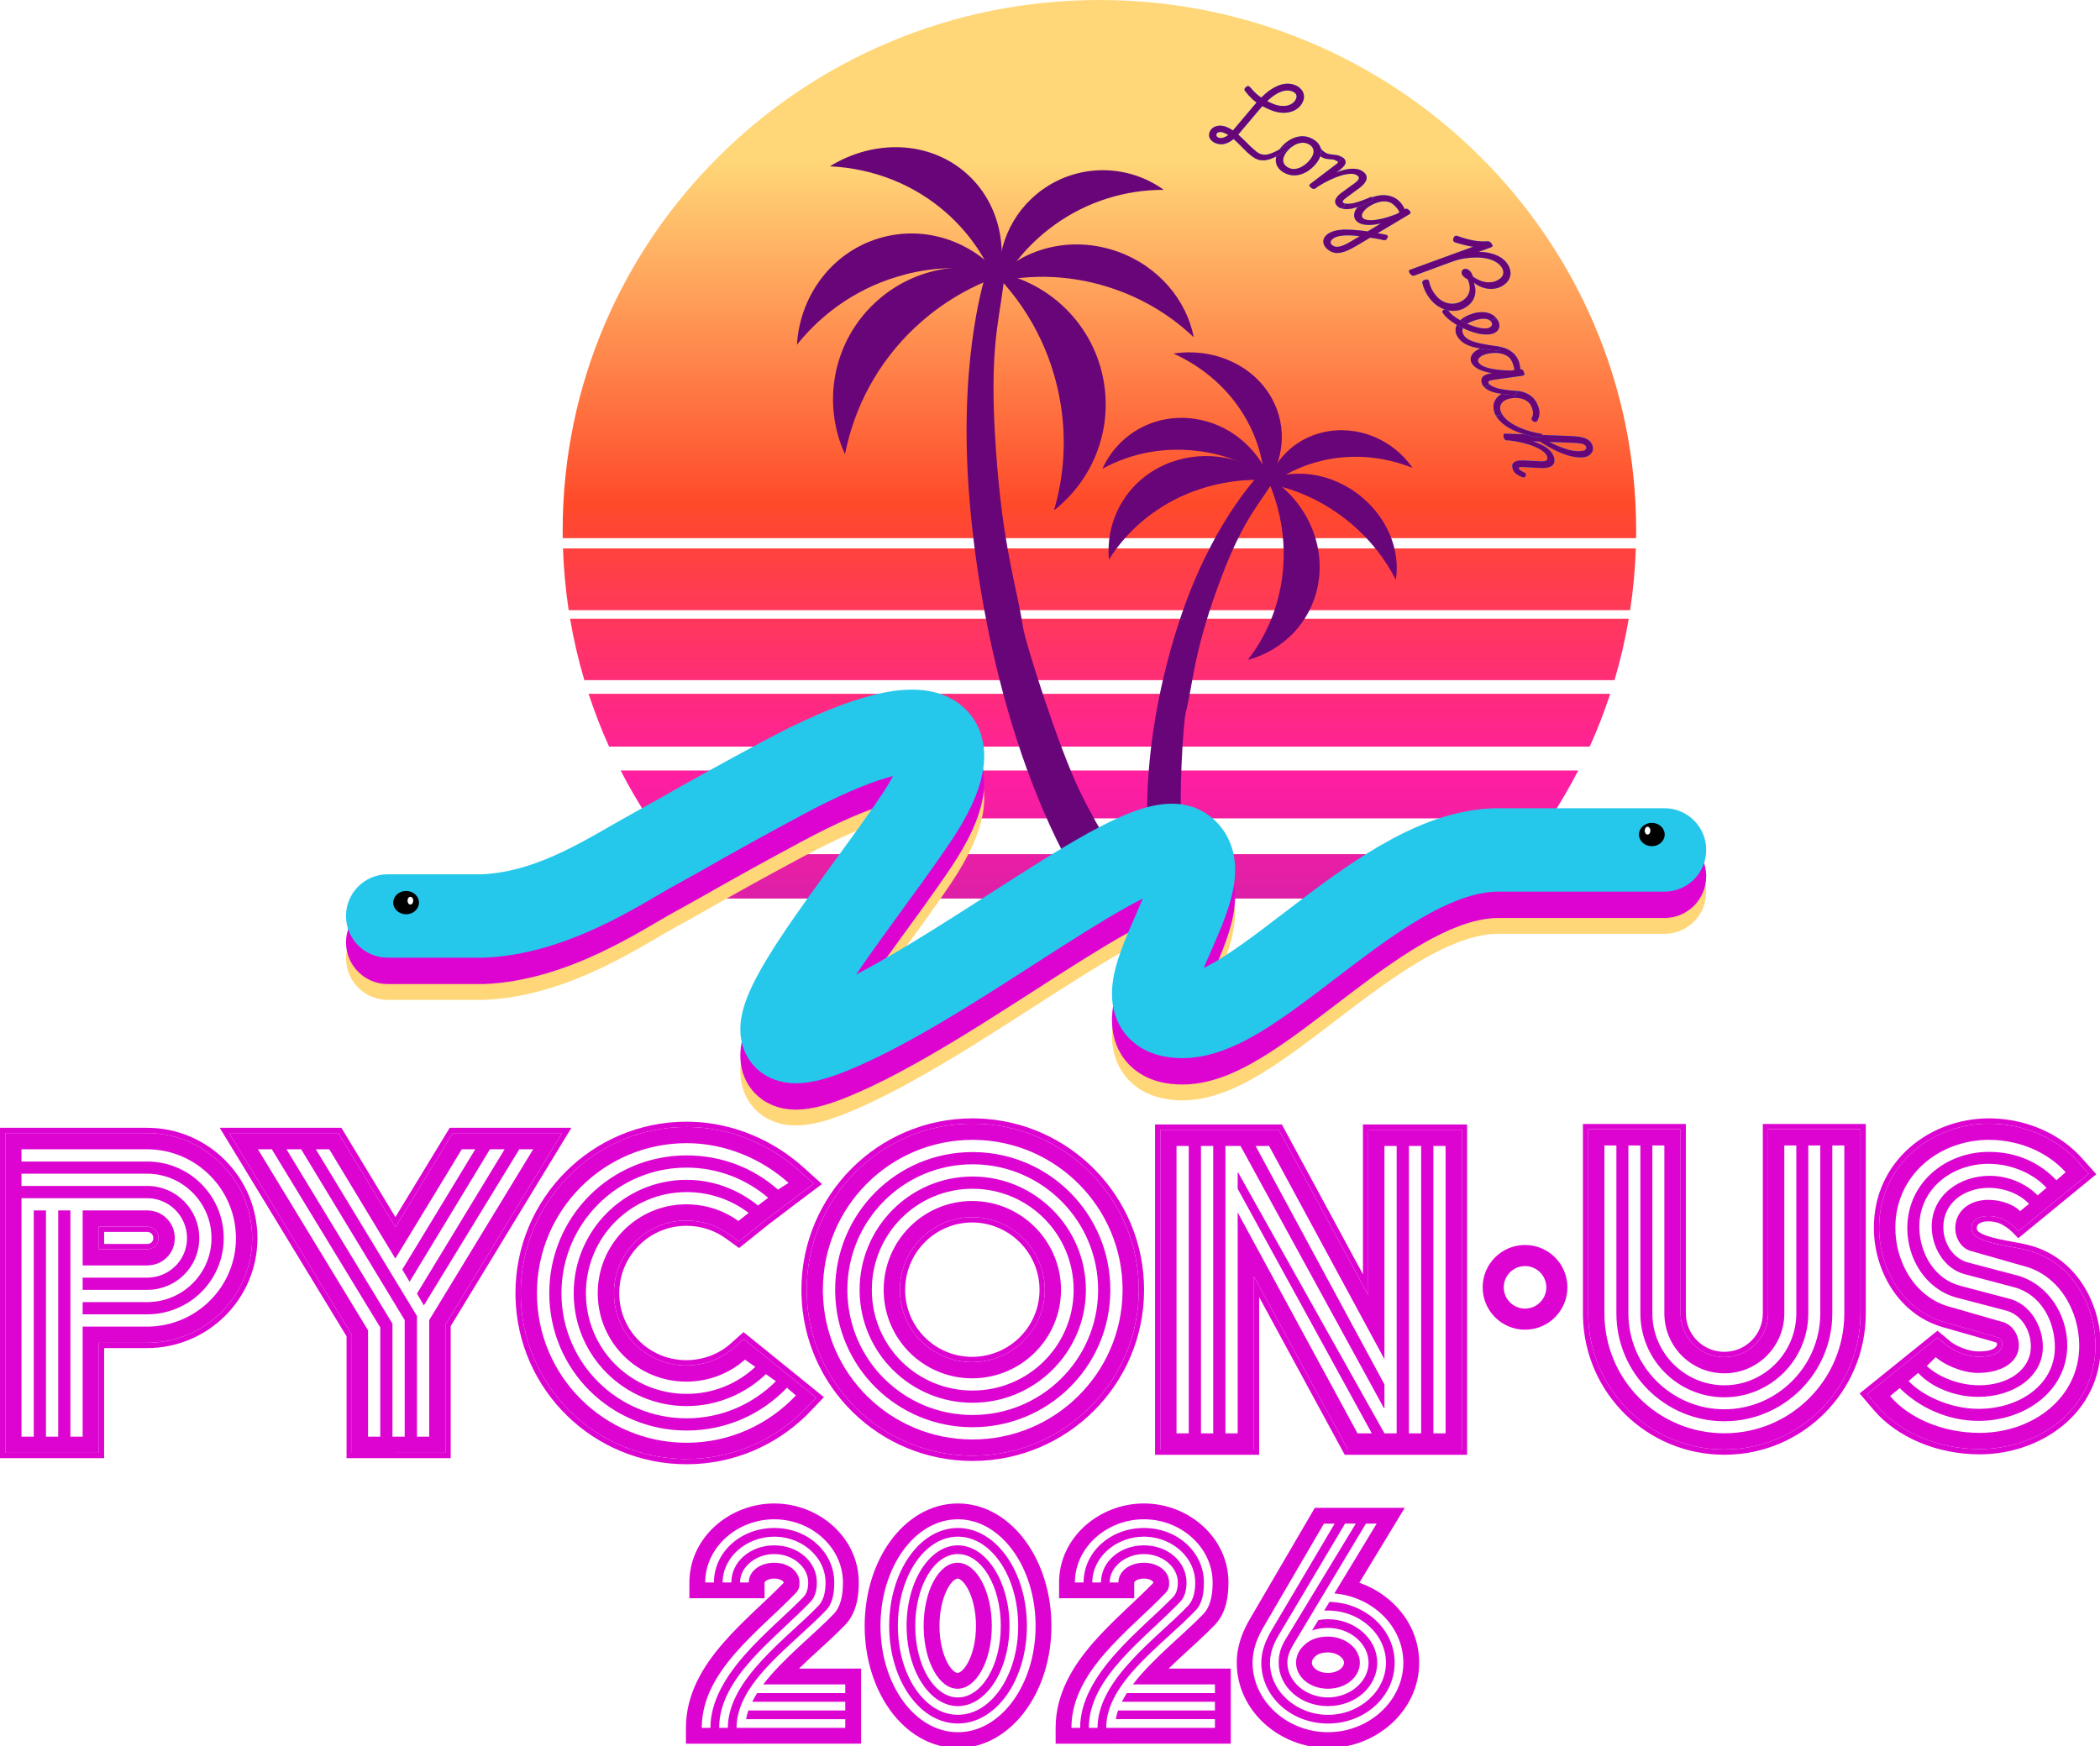
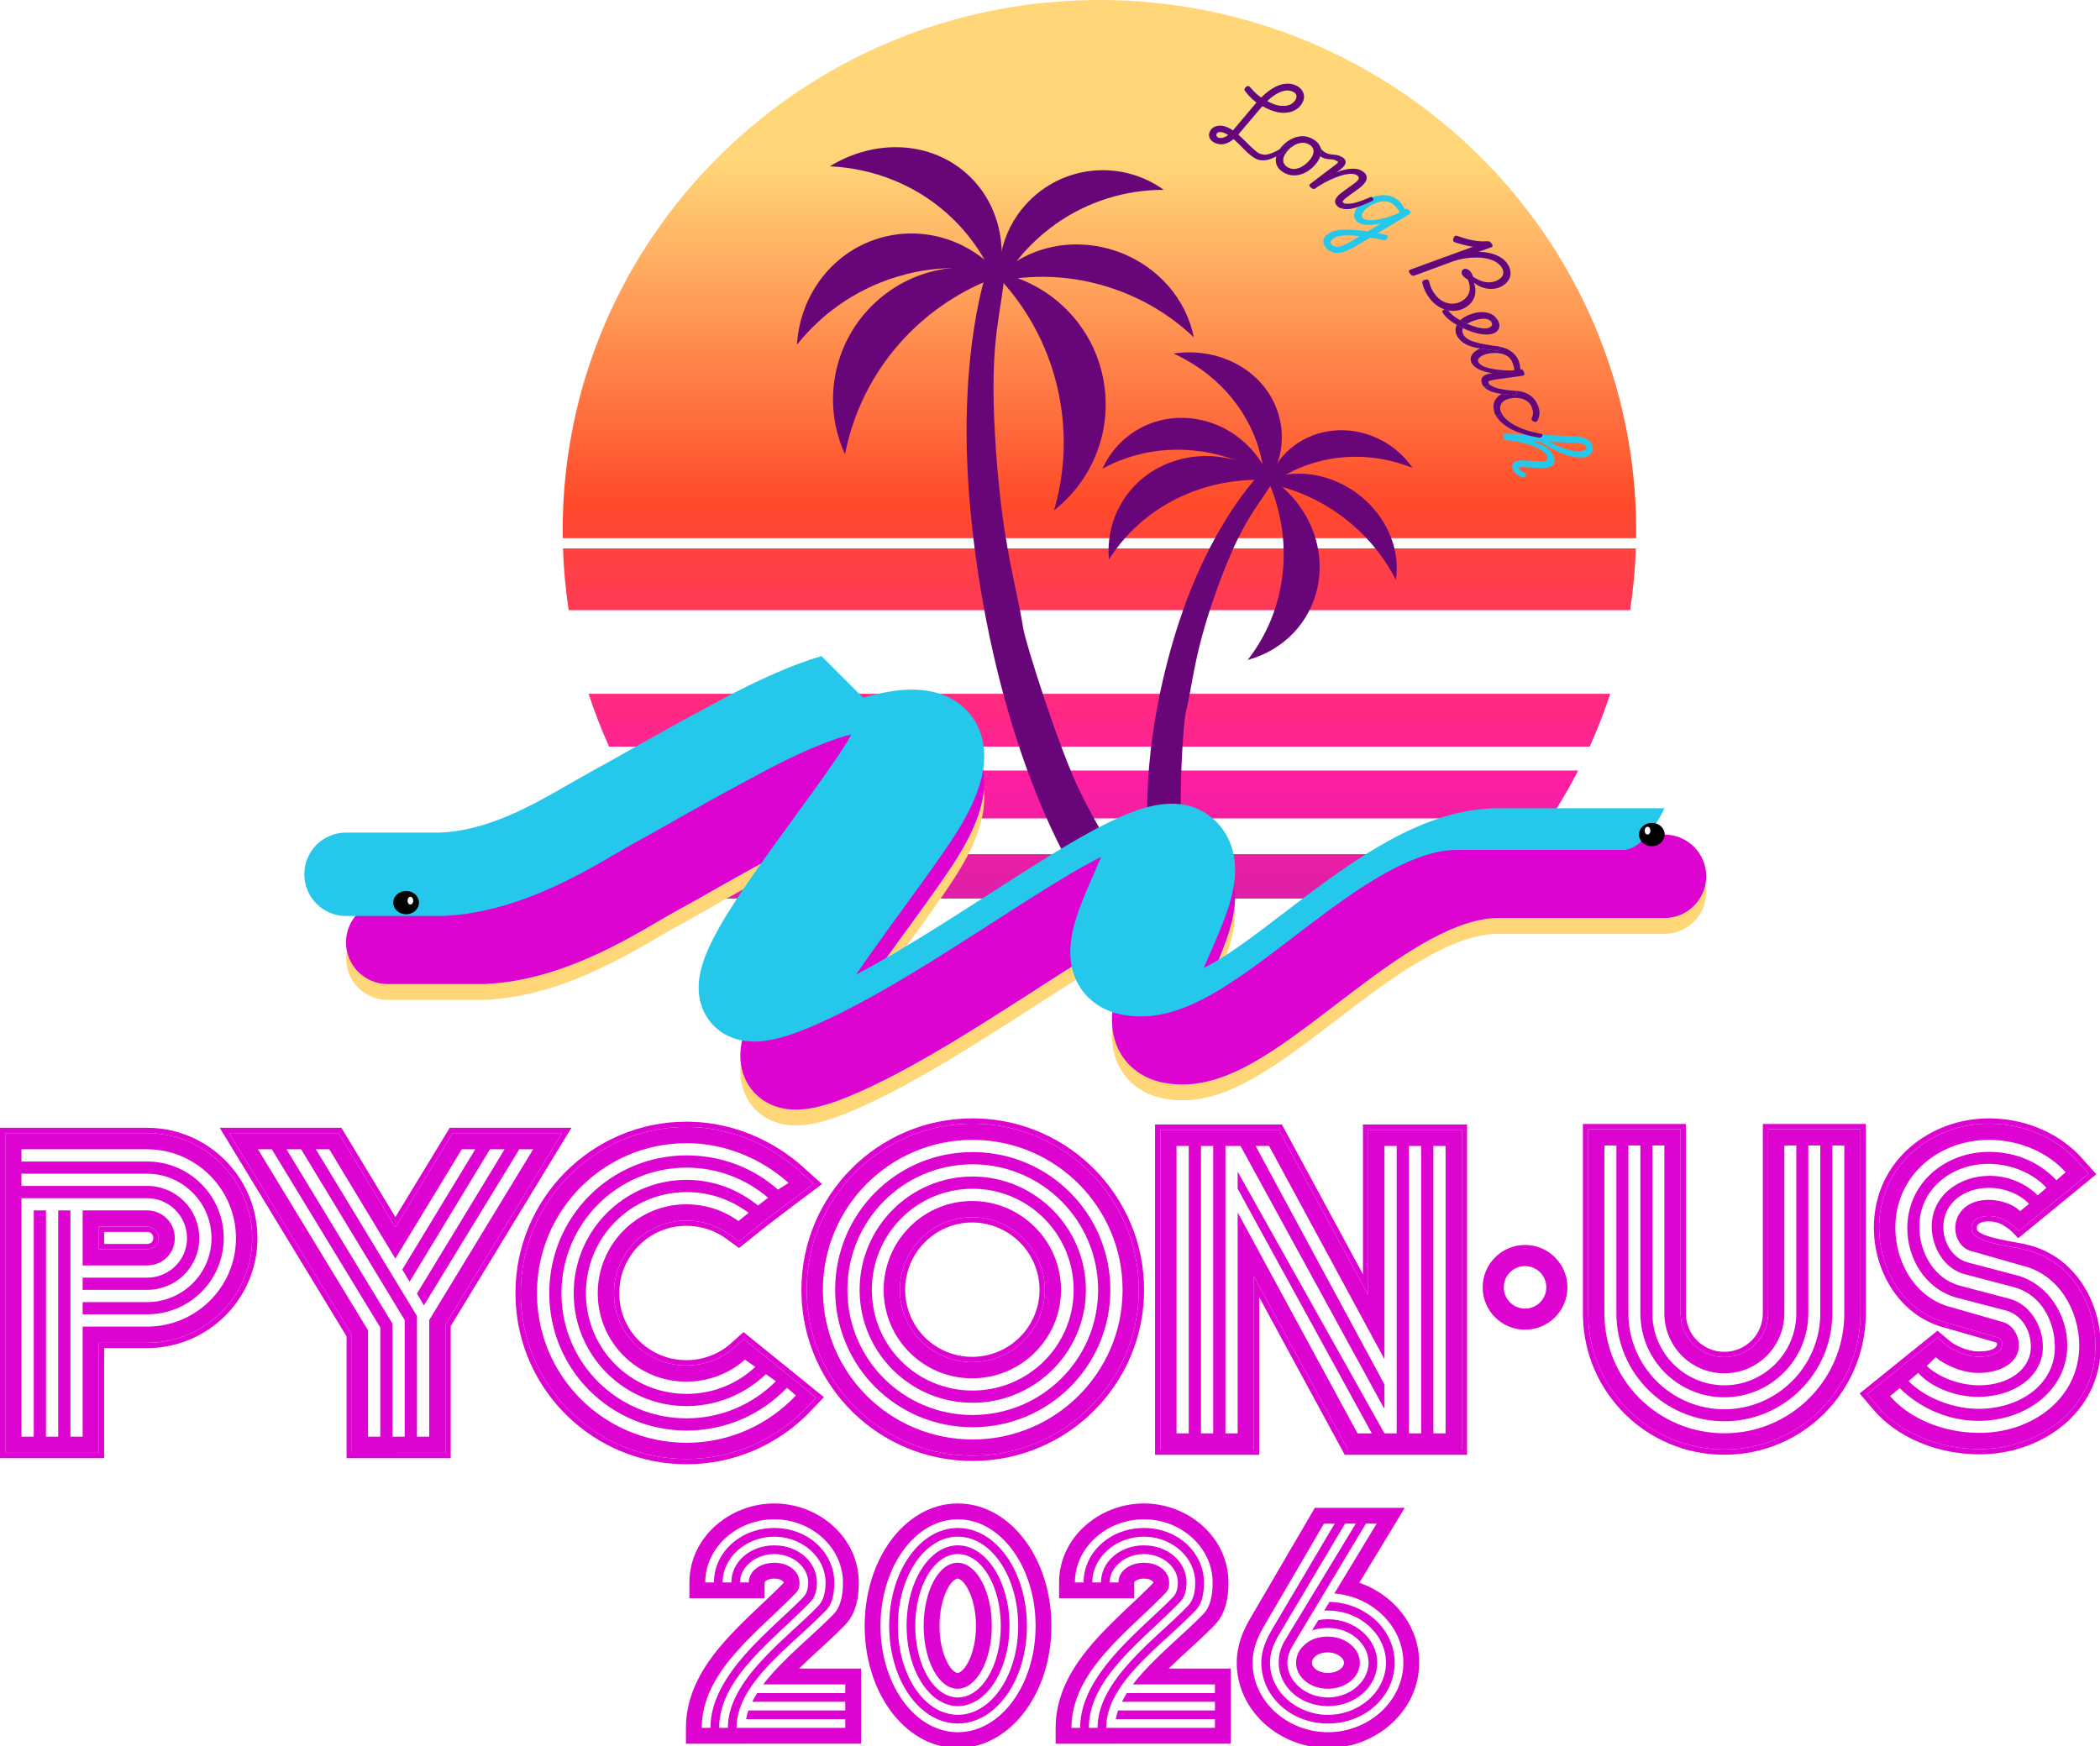
<svg xmlns="http://www.w3.org/2000/svg" xmlns:xlink="http://www.w3.org/1999/xlink" fill="none" height="331" viewBox="0 0 398 331" width="398">
  <filter id="a" color-interpolation-filters="sRGB" filterUnits="userSpaceOnUse" height="16.062" width="16.062" x="281" y="236">
    <feFlood flood-opacity="0" result="BackgroundImageFix" />
    <feColorMatrix in="SourceAlpha" result="hardAlpha" type="matrix" values="0 0 0 0 0 0 0 0 0 0 0 0 0 0 0 0 0 0 127 0" />
    <feOffset />
    <feComposite in2="hardAlpha" operator="out" />
    <feColorMatrix type="matrix" values="0 0 0 0 0 0 0 0 0 0 0 0 0 0 0 0 0 0 0.25 0" />
    <feBlend in2="BackgroundImageFix" mode="normal" result="effect1_dropShadow_2001_4590" />
    <feBlend in="SourceGraphic" in2="effect1_dropShadow_2001_4590" mode="normal" result="shape" />
  </filter>
  <linearGradient id="b">
    <stop offset=".12" stop-color="#ffd778" />
    <stop offset=".38" stop-color="#ff4a2a" />
    <stop offset=".587" stop-color="#ff1ea1" />
    <stop offset=".822" stop-color="#a622b2" />
  </linearGradient>
  <linearGradient id="c" gradientUnits="userSpaceOnUse" x1="193.203" x2="193.203" xlink:href="#b" y1="-.001" y2="251.468" />
  <linearGradient id="d" gradientUnits="userSpaceOnUse" x1="193.203" x2="193.203" xlink:href="#b" y1=".001" y2="251.47" />
  <linearGradient id="e" gradientUnits="userSpaceOnUse" x1="193.203" x2="193.203" xlink:href="#b" y1="-.001" y2="251.468" />
  <linearGradient id="f" gradientUnits="userSpaceOnUse" x1="193.203" x2="193.203" xlink:href="#b" y1="-.001" y2="251.468" />
  <linearGradient id="g" gradientUnits="userSpaceOnUse" x1="193.203" x2="193.203" xlink:href="#b" y1="-.002" y2="251.467" />
  <linearGradient id="h" gradientUnits="userSpaceOnUse" x1="193.203" x2="193.203" xlink:href="#b" y1="0" y2="251.469" />
  <clipPath id="i">
    <path d="m0 0h398v331h-398z" />
  </clipPath>
  <g clip-path="url(#i)">
    <path d="m288.962 161.922c-2.291 2.936-4.742 5.742-7.34 8.407h-146.513c-2.598-2.665-5.049-5.471-7.339-8.407z" fill="url(#c)" />
    <path d="m299.107 146.059c-1.605 3.122-3.37 6.149-5.284 9.073h-170.914c-1.914-2.924-3.679-5.951-5.284-9.073z" fill="url(#d)" />
    <path d="m305.179 131.516c-1.119 3.422-2.419 6.763-3.888 10.013h-185.851c-1.469-3.25-2.769-6.591-3.888-10.013z" fill="url(#e)" />
-     <path d="m308.69 117.285c-.672 3.964-1.578 7.85-2.704 11.643h-195.24c-1.126-3.793-2.033-7.679-2.704-11.643z" fill="url(#f)" />
    <path d="m310.032 103.953c-.133 3.967-.498 7.876-1.083 11.714h-201.167c-.585-3.838-.95-7.747-1.083-11.714z" fill="url(#g)" />
    <path d="m208.366 0c56.181 0 101.725 45.023 101.725 100.561 0 .485-.005.97-.012 1.453h-203.427c-.007-.483-.012-.968-.012-1.453 0-55.538 45.544-100.561 101.726-100.561z" fill="url(#h)" />
    <g fill="#680579">
      <path d="m186.781 51.978c.255-.285-4.933 14.059-3.257 39.75 1.649 25.146 9.327 61.117 26.808 84.079 0 0 6.41 1.249 10.504-2.374 0 0-8.118-6.921-16.094-23.27-4.185-8.556-10.454-28.574-10.844-31.179-1.188-7.809-3.887-15.27-5.151-33.815-1.281-18.538.464-23.58 1.438-31.256 0 0 .697-5.542-3.397-1.919z" />
      <path d="m201.003 76.518c1.146 6.992.625 13.861-1.248 20.229 7.088-5.541 11.014-14.673 9.469-24.193-1.806-11.101-10.538-19.345-21.056-21.058 6.581 6.552 11.236 15.148 12.835 25.022z" />
      <path d="m211.593 54.936c5.674 2.027 10.612 5.152 14.656 9.005-1.38-7.083-6.68-13.458-14.396-16.232-9.01-3.23-18.589-.565-23.991 5.953 7.474-1.877 15.736-1.591 23.731 1.274z" />
      <path d="m173.54 61.968c5.087-4.752 10.984-8.093 17.205-10.058-8.411-2.752-18.024-.958-24.93 5.5-8.071 7.55-10.033 19.184-5.67 28.706 1.755-8.951 6.235-17.457 13.395-24.163z" />
      <path d="m171.572 52.015c5.951-1.526 11.943-1.561 17.611-.331-5.408-5.963-13.64-8.83-21.736-6.754-9.443 2.416-15.826 10.841-16.408 20.41 5.106-6.374 12.141-11.163 20.533-13.31z" />
      <path d="m199.869 42.631c-4.449 3.195-7.934 7.227-10.39 11.729-.837-6.9 2.019-14.038 8.06-18.395 7.068-5.069 16.348-4.801 23.023.026-7.172-.023-14.428 2.137-20.708 6.639z" />
      <path d="m179.395 40.377c4.442 3.931 7.663 8.777 9.639 14.097 2.126-7.884.156-16.258-5.879-21.608-7.057-6.248-17.532-6.485-25.87-1.342 8.068.402 15.842 3.308 22.11 8.854z" />
      <path d="m238.861 89.648c.284-.116-8.002 7.792-14.245 24.918-6.104 16.766-10.664 42.184-3.713 61.807 0 0 4.658 2.542 8.933 1.296 0 0-4.329-6.684-5.773-19.448-.764-6.684.209-21.368.669-23.164 1.366-5.389 1.444-10.96 5.908-23.337 4.449-12.377 7.299-15.179 10.32-19.897 0 0 2.177-3.408-2.098-2.163z" />
      <path d="m242.696 111.319c-.996 5.227-3.183 9.881-6.232 13.786 6.662-1.798 11.945-7.036 13.312-14.149 1.59-8.296-2.657-16.623-9.932-20.905 3.112 6.513 4.272 13.891 2.852 21.268z" />
      <path d="m256.145 99.326c3.635 3.081 6.44 6.715 8.398 10.596.848-5.36-1.369-11.374-6.308-15.576-5.769-4.901-13.504-5.845-19.185-2.868 5.983.878 11.976 3.5 17.095 7.848z" />
      <path d="m226.351 93.091c4.984-1.833 10.194-2.442 15.279-1.993-5.454-4.391-12.986-5.954-19.756-3.461-7.911 2.917-12.409 10.48-11.706 18.421 3.64-5.747 9.166-10.385 16.187-12.977z" />
      <path d="m227.521 85.551c4.771.677 9.181 2.409 13.021 4.931-2.405-5.757-7.697-10.177-14.19-11.097-7.57-1.079-14.472 2.945-17.413 9.469 5.424-2.964 11.85-4.251 18.578-3.293z" />
      <path d="m250.767 87.279c-4.107.931-7.726 2.73-10.713 5.159 1.198-5.072 5.171-9.228 10.754-10.506 6.523-1.474 13.268 1.434 16.902 6.768-5.262-2.119-11.159-2.735-16.954-1.426z" />
      <path d="m236.325 79.699c2.229 4.052 3.321 8.387 3.375 12.688 3.633-4.893 4.386-11.328 1.36-16.841-3.542-6.439-11.173-9.676-18.648-8.523 5.82 2.647 10.766 6.959 13.913 12.676z" />
    </g>
    <path d="m163.586 140.272c4.939-1.452 10.516-2.344 15.223-.511 2.693 1.049 5.089 3.001 6.492 5.917 1.318 2.739 1.399 5.572 1.072 7.911-.629 4.488-3.051 9.251-6.11 13.824-3.254 4.865-7.448 10.54-11.323 15.877-2.411 3.322-4.7 6.516-6.688 9.445 9.463-4.941 20.182-12.058 30.437-18.597 6.326-4.033 12.552-7.885 17.768-10.408 2.588-1.252 5.321-2.375 7.939-2.951 2.26-.498 6.083-.967 9.636 1.095l.342.207.304.198c3.094 2.074 4.703 5.127 5.212 8.201.469 2.829.007 5.554-.523 7.63-1.033 4.046-3.219 8.701-4.591 11.88-.227.526-.44 1.026-.637 1.502 1.137-.557 2.508-1.329 4.142-2.385 4.253-2.746 8.843-6.39 14.275-10.509 5.228-3.964 11.082-8.238 17.166-11.513 6.055-3.258 12.961-5.876 20.276-5.876h31.466c4.365 0 7.904 3.539 7.904 7.904s-3.539 7.904-7.904 7.904h-31.466c-3.618 0-7.841 1.328-12.784 3.988-4.914 2.644-9.927 6.261-15.107 10.189-4.976 3.773-10.337 8.02-15.251 11.193-4.689 3.028-10.576 6.196-16.696 6.196-2.878 0-6.419-.554-9.319-2.982-3.16-2.648-4.041-6.21-4.093-8.959-.049-2.572.586-5.052 1.208-6.983.65-2.019 1.508-4.084 2.307-5.935.887-2.054 1.679-3.826 2.328-5.393-4.15 2.083-9.37 5.29-15.403 9.137-12.303 7.844-27.904 18.347-40.687 23.526-3.162 1.281-6.444 2.308-9.462 2.348-1.577.021-3.705-.215-5.779-1.4-2.295-1.311-3.802-3.376-4.493-5.654-1.125-3.712.103-7.33.822-9.182.901-2.319 2.237-4.795 3.684-7.2 2.911-4.84 6.949-10.495 10.874-15.902 4.023-5.542 7.943-10.844 10.976-15.38.908-1.357 1.6-2.527 2.123-3.514-.369.094-.77.201-1.201.328-3.915 1.151-9.282 3.417-16.193 7.137-15.925 8.573-15.723 8.766-23.853 13.206-6.359 3.473-20.28 13.087-36.127 13.75l-.165.008h-18.228c-4.365 0-7.904-3.539-7.904-7.904 0-4.365 3.539-7.904 7.904-7.904h17.864c11.048-.512 20.499-7.139 29.08-11.825 6.843-3.737 8.639-5.015 23.936-13.25 7.439-4.004 13.872-6.809 19.227-8.384z" fill="#ffd779" />
    <path d="m163.586 137.272c4.939-1.452 10.516-2.344 15.223-.511 2.693 1.049 5.089 3.001 6.492 5.917 1.318 2.739 1.399 5.572 1.072 7.911-.629 4.488-3.051 9.251-6.11 13.824-3.254 4.865-7.448 10.54-11.323 15.877-2.411 3.322-4.7 6.516-6.688 9.445 9.463-4.941 20.182-12.058 30.437-18.597 6.326-4.033 12.552-7.885 17.768-10.408 2.588-1.252 5.321-2.375 7.939-2.951 2.26-.498 6.083-.967 9.636 1.095l.342.207.304.198c3.094 2.074 4.703 5.127 5.212 8.201.469 2.829.007 5.554-.523 7.63-1.033 4.046-3.219 8.701-4.591 11.88-.227.526-.44 1.026-.637 1.502 1.137-.557 2.508-1.329 4.142-2.385 4.253-2.746 8.843-6.39 14.275-10.509 5.228-3.964 11.082-8.238 17.166-11.513 6.055-3.258 12.961-5.876 20.276-5.876h31.466c4.365 0 7.904 3.539 7.904 7.904s-3.539 7.904-7.904 7.904h-31.466c-3.618 0-7.841 1.328-12.784 3.988-4.914 2.644-9.927 6.261-15.107 10.189-4.976 3.773-10.337 8.02-15.251 11.193-4.689 3.028-10.576 6.196-16.696 6.196-2.878 0-6.419-.554-9.319-2.982-3.16-2.648-4.041-6.21-4.093-8.959-.049-2.572.586-5.052 1.208-6.983.65-2.019 1.508-4.084 2.307-5.935.887-2.054 1.679-3.826 2.328-5.393-4.15 2.083-9.37 5.29-15.403 9.137-12.303 7.844-27.904 18.347-40.687 23.526-3.162 1.281-6.444 2.308-9.462 2.348-1.577.021-3.705-.215-5.779-1.4-2.295-1.311-3.802-3.376-4.493-5.654-1.125-3.712.103-7.33.822-9.182.901-2.319 2.237-4.795 3.684-7.2 2.911-4.84 6.949-10.495 10.874-15.902 4.023-5.542 7.943-10.844 10.976-15.38.908-1.357 1.6-2.527 2.123-3.514-.369.094-.77.201-1.201.328-3.915 1.151-9.282 3.417-16.193 7.137-15.925 8.573-15.723 8.766-23.853 13.206-6.359 3.473-20.28 13.087-36.127 13.75l-.165.008h-18.228c-4.365 0-7.904-3.539-7.904-7.904 0-4.365 3.539-7.904 7.904-7.904h17.864c11.048-.512 20.499-7.139 29.08-11.825 6.843-3.737 8.639-5.015 23.936-13.25 7.439-4.004 13.872-6.809 19.227-8.384z" fill="#dd04d2" />
-     <path d="m163.586 132.272c4.939-1.452 10.516-2.344 15.223-.511 2.693 1.049 5.089 3.001 6.492 5.917 1.318 2.739 1.399 5.572 1.072 7.911-.629 4.488-3.051 9.251-6.11 13.824-3.254 4.865-7.448 10.54-11.323 15.877-2.411 3.322-4.7 6.516-6.688 9.445 9.463-4.941 20.182-12.058 30.437-18.597 6.326-4.033 12.552-7.885 17.768-10.408 2.588-1.252 5.321-2.375 7.939-2.951 2.26-.498 6.083-.967 9.636 1.095l.342.207.304.198c3.094 2.074 4.703 5.127 5.212 8.201.469 2.829.007 5.554-.523 7.63-1.033 4.046-3.219 8.701-4.591 11.88-.227.526-.44 1.026-.637 1.502 1.137-.557 2.508-1.329 4.142-2.385 4.253-2.746 8.843-6.39 14.275-10.509 5.228-3.964 11.082-8.238 17.166-11.513 6.055-3.258 12.961-5.876 20.276-5.876h31.466c4.365 0 7.904 3.539 7.904 7.904s-3.539 7.904-7.904 7.904h-31.466c-3.618 0-7.841 1.328-12.784 3.988-4.914 2.644-9.927 6.261-15.107 10.189-4.976 3.773-10.337 8.02-15.251 11.193-4.689 3.028-10.576 6.196-16.696 6.196-2.878 0-6.419-.554-9.319-2.982-3.16-2.648-4.041-6.21-4.093-8.959-.049-2.572.586-5.052 1.208-6.983.65-2.019 1.508-4.084 2.307-5.935.887-2.054 1.679-3.826 2.328-5.393-4.15 2.083-9.37 5.29-15.403 9.137-12.303 7.844-27.904 18.347-40.687 23.526-3.162 1.281-6.444 2.308-9.462 2.348-1.577.021-3.705-.215-5.779-1.4-2.295-1.311-3.802-3.376-4.493-5.654-1.125-3.712.103-7.33.822-9.182.901-2.319 2.237-4.795 3.684-7.2 2.911-4.84 6.949-10.495 10.874-15.902 4.023-5.542 7.943-10.844 10.976-15.38.908-1.357 1.6-2.527 2.123-3.514-.369.094-.77.201-1.201.328-3.915 1.151-9.282 3.417-16.193 7.137-15.925 8.573-15.723 8.766-23.853 13.206-6.359 3.473-20.28 13.087-36.127 13.75l-.165.008h-18.228c-4.365 0-7.904-3.539-7.904-7.904 0-4.365 3.539-7.904 7.904-7.904h17.864c11.048-.512 20.499-7.139 29.08-11.825 6.843-3.737 8.639-5.015 23.936-13.25 7.439-4.004 13.872-6.809 19.227-8.384z" fill="#25c8eb" />
+     <path d="m163.586 132.272c4.939-1.452 10.516-2.344 15.223-.511 2.693 1.049 5.089 3.001 6.492 5.917 1.318 2.739 1.399 5.572 1.072 7.911-.629 4.488-3.051 9.251-6.11 13.824-3.254 4.865-7.448 10.54-11.323 15.877-2.411 3.322-4.7 6.516-6.688 9.445 9.463-4.941 20.182-12.058 30.437-18.597 6.326-4.033 12.552-7.885 17.768-10.408 2.588-1.252 5.321-2.375 7.939-2.951 2.26-.498 6.083-.967 9.636 1.095l.342.207.304.198c3.094 2.074 4.703 5.127 5.212 8.201.469 2.829.007 5.554-.523 7.63-1.033 4.046-3.219 8.701-4.591 11.88-.227.526-.44 1.026-.637 1.502 1.137-.557 2.508-1.329 4.142-2.385 4.253-2.746 8.843-6.39 14.275-10.509 5.228-3.964 11.082-8.238 17.166-11.513 6.055-3.258 12.961-5.876 20.276-5.876h31.466s-3.539 7.904-7.904 7.904h-31.466c-3.618 0-7.841 1.328-12.784 3.988-4.914 2.644-9.927 6.261-15.107 10.189-4.976 3.773-10.337 8.02-15.251 11.193-4.689 3.028-10.576 6.196-16.696 6.196-2.878 0-6.419-.554-9.319-2.982-3.16-2.648-4.041-6.21-4.093-8.959-.049-2.572.586-5.052 1.208-6.983.65-2.019 1.508-4.084 2.307-5.935.887-2.054 1.679-3.826 2.328-5.393-4.15 2.083-9.37 5.29-15.403 9.137-12.303 7.844-27.904 18.347-40.687 23.526-3.162 1.281-6.444 2.308-9.462 2.348-1.577.021-3.705-.215-5.779-1.4-2.295-1.311-3.802-3.376-4.493-5.654-1.125-3.712.103-7.33.822-9.182.901-2.319 2.237-4.795 3.684-7.2 2.911-4.84 6.949-10.495 10.874-15.902 4.023-5.542 7.943-10.844 10.976-15.38.908-1.357 1.6-2.527 2.123-3.514-.369.094-.77.201-1.201.328-3.915 1.151-9.282 3.417-16.193 7.137-15.925 8.573-15.723 8.766-23.853 13.206-6.359 3.473-20.28 13.087-36.127 13.75l-.165.008h-18.228c-4.365 0-7.904-3.539-7.904-7.904 0-4.365 3.539-7.904 7.904-7.904h17.864c11.048-.512 20.499-7.139 29.08-11.825 6.843-3.737 8.639-5.015 23.936-13.25 7.439-4.004 13.872-6.809 19.227-8.384z" fill="#25c8eb" />
    <path d="m313.062 160.407c1.347 0 2.439-.99 2.439-2.211s-1.092-2.212-2.439-2.212c-1.348 0-2.44.991-2.44 2.212s1.092 2.211 2.44 2.211z" fill="#000" />
    <path d="m312.25 158.197c.3 0 .542-.33.542-.737s-.242-.737-.542-.737c-.299 0-.542.33-.542.737s.243.737.542.737z" fill="#fff" />
    <path d="m76.966 173.314c1.347 0 2.439-.99 2.439-2.212 0-1.221-1.092-2.211-2.439-2.211-1.347 0-2.439.99-2.439 2.211 0 1.222 1.092 2.212 2.439 2.212z" fill="#000" />
    <path d="m77.778 171.47c.299 0 .542-.33.542-.737s-.243-.737-.542-.737-.542.33-.542.737.243.737.542.737z" fill="#fff" />
    <path d="m286.673 88.823c-.103-.361-.102-.652.005-.872.118-.214.295-.37.531-.469s.497-.163.785-.193c.29-.019.563-.023.82-.012l3.156.176c.279.016.524.004.734-.035.224-.032.385-.115.484-.249.102-.124.113-.323.035-.596-.094-.332-.347-.662-.757-.988-.407-.317-.936-.615-1.586-.894s-1.396-.526-2.239-.739c-.83-.207-1.725-.363-2.685-.469l1.298-.45c1.014.112 1.933.277 2.756.496.833.217 1.563.483 2.193.8.629.317 1.137.673 1.525 1.07.4.403.669.844.805 1.322.129.45.115.828-.04 1.137-.145.305-.428.534-.849.686-.422.152-.98.211-1.677.177l-3.492-.191c-.202-.005-.349 0-.439.015-.088.025-.141.061-.16.109-.018.047-.02.095-.006.144.028.098.085.187.172.268.099.088.224.174.374.258.163.09.348.18.553.27.12.05.196.113.228.188.042.073.039.174-.009.303-.053.185-.124.305-.213.362-.087.067-.187.085-.302.055-.171-.046-.397-.135-.678-.266-.277-.122-.544-.299-.801-.532-.247-.236-.42-.529-.521-.881zm-1.694-5.933c-.044-.156-.052-.312-.023-.468.03-.157.145-.232.348-.226l12.459.466c1.246.035 2.19.199 2.833.49.646.302 1.058.765 1.237 1.39.092.322.097.617.014.883-.079.276-.233.516-.46.718-.215.209-.489.361-.821.456-.263.075-.558.117-.883.125-.315.006-.66-.017-1.033-.069-.362-.045-.754-.123-1.176-.234-.411-.105-.842-.246-1.294-.423-.439-.171-.897-.367-1.372-.591-.466-.226-.952-.483-1.457-.772-.492-.282-.998-.592-1.517-.93l-6.277-.235c-.138-.003-.251-.045-.337-.126-.096-.078-.177-.229-.241-.454zm8.665.885c.412.22.823.42 1.233.599.413.188.819.352 1.218.491.401.15.787.278 1.155.384.378.103.736.175 1.075.215.342.051.66.071.952.061.306-.003.581-.039.825-.108.137-.04.248-.093.335-.159.086-.067.143-.147.169-.239.037-.095.038-.201.005-.318-.045-.156-.157-.288-.335-.396-.169-.11-.451-.193-.848-.249-.396-.056-.952-.098-1.667-.126z" fill="#25c8eb" />
-     <path d="m286.673 88.823c-.103-.361-.102-.652.005-.872.118-.214.295-.37.531-.469s.497-.163.785-.193c.29-.019.563-.023.82-.012l3.156.176c.279.016.524.004.734-.035.224-.032.385-.115.484-.249.102-.124.113-.323.035-.596-.094-.332-.347-.662-.757-.988-.407-.317-.936-.615-1.586-.894s-1.396-.526-2.239-.739c-.83-.207-1.725-.363-2.685-.469l1.298-.45c1.014.112 1.933.277 2.756.496.833.217 1.563.483 2.193.8.629.317 1.137.673 1.525 1.07.4.403.669.844.805 1.322.129.45.115.828-.04 1.137-.145.305-.428.534-.849.686-.422.152-.98.211-1.677.177l-3.492-.191c-.202-.005-.349 0-.439.015-.088.025-.141.061-.16.109-.018.047-.02.095-.006.144.028.098.085.187.172.268.099.088.224.174.374.258.163.09.348.18.553.27.12.05.196.113.228.188.042.073.039.174-.009.303-.053.185-.124.305-.213.362-.087.067-.187.085-.302.055-.171-.046-.397-.135-.678-.266-.277-.122-.544-.299-.801-.532-.247-.236-.42-.529-.521-.881zm-1.694-5.933c-.044-.156-.052-.312-.023-.468.03-.157.145-.232.348-.226l12.459.466c1.246.035 2.19.199 2.833.49.646.302 1.058.765 1.237 1.39.092.322.097.617.014.883-.079.276-.233.516-.46.718-.215.209-.489.361-.821.456-.263.075-.558.117-.883.125-.315.006-.66-.017-1.033-.069-.362-.045-.754-.123-1.176-.234-.411-.105-.842-.246-1.294-.423-.439-.171-.897-.367-1.372-.591-.466-.226-.952-.483-1.457-.772-.492-.282-.998-.592-1.517-.93l-6.277-.235c-.138-.003-.251-.045-.337-.126-.096-.078-.177-.229-.241-.454zm8.665.885c.412.22.823.42 1.233.599.413.188.819.352 1.218.491.401.15.787.278 1.155.384.378.103.736.175 1.075.215.342.051.66.071.952.061.306-.003.581-.039.825-.108.137-.04.248-.093.335-.159.086-.067.143-.147.169-.239.037-.095.038-.201.005-.318-.045-.156-.157-.288-.335-.396-.169-.11-.451-.193-.848-.249-.396-.056-.952-.098-1.667-.126z" fill="#680579" />
    <path d="m283.288 78.315c-.052-.132-.03-.244.065-.336.082-.097.197-.165.346-.201.155-.05.301-.053.439-.009.147.041.246.127.298.26.26.662.75 1.271 1.47 1.829.73.553 1.615 1.03 2.656 1.429 1.053.405 2.193.711 3.419.917.234.039.354.123.361.251.01.138-.051.26-.184.367-.119.112-.278.153-.476.121-1.079-.166-2.08-.395-3.002-.688-.919-.283-1.744-.619-2.475-1.009-.725-.403-1.337-.85-1.835-1.342-.499-.492-.859-1.021-1.082-1.589z" fill="#25c8eb" />
    <path d="m283.288 78.315c-.052-.132-.03-.244.065-.336.082-.097.197-.165.346-.201.155-.05.301-.053.439-.009.147.041.246.127.298.26.26.662.75 1.271 1.47 1.829.73.553 1.615 1.03 2.656 1.429 1.053.405 2.193.711 3.419.917.234.039.354.123.361.251.01.138-.051.26-.184.367-.119.112-.278.153-.476.121-1.079-.166-2.08-.395-3.002-.688-.919-.283-1.744-.619-2.475-1.009-.725-.403-1.337-.85-1.835-1.342-.499-.492-.859-1.021-1.082-1.589z" fill="#680579" />
    <path d="m283.343 78.489c-.377-.965-.392-1.799-.045-2.502.356-.706.965-1.227 1.826-1.563.501-.196 1.057-.31 1.666-.341.623-.025 1.241.05 1.854.225.614.174 1.171.469 1.671.884.504.425.891.983 1.16 1.673.218.558.316 1.06.294 1.505-.019.454-.138.888-.359 1.301-.115.209-.243.313-.384.314-.128.006-.267-.027-.415-.1-.143-.086-.248-.186-.315-.302-.057-.119-.041-.273.049-.461.129-.257.193-.539.194-.844 0-.306-.082-.671-.249-1.097-.185-.473-.465-.843-.842-1.11s-.803-.45-1.277-.548c-.462-.092-.925-.119-1.389-.079-.451.045-.856.138-1.216.279-.303.118-.569.288-.799.508-.226.23-.373.511-.44.843-.057.327-.002.704.164 1.13.052.132.03.244-.065.336-.082.097-.202.166-.361.206-.149.037-.293.033-.43-.012-.143-.031-.24-.113-.292-.245z" fill="#25c8eb" />
    <path d="m283.343 78.489c-.377-.965-.392-1.799-.045-2.502.356-.706.965-1.227 1.826-1.563.501-.196 1.057-.31 1.666-.341.623-.025 1.241.05 1.854.225.614.174 1.171.469 1.671.884.504.425.891.983 1.16 1.673.218.558.316 1.06.294 1.505-.019.454-.138.888-.359 1.301-.115.209-.243.313-.384.314-.128.006-.267-.027-.415-.1-.143-.086-.248-.186-.315-.302-.057-.119-.041-.273.049-.461.129-.257.193-.539.194-.844 0-.306-.082-.671-.249-1.097-.185-.473-.465-.843-.842-1.11s-.803-.45-1.277-.548c-.462-.092-.925-.119-1.389-.079-.451.045-.856.138-1.216.279-.303.118-.569.288-.799.508-.226.23-.373.511-.44.843-.057.327-.002.704.164 1.13.052.132.03.244-.065.336-.082.097-.202.166-.361.206-.149.037-.293.033-.43-.012-.143-.031-.24-.113-.292-.245z" fill="#680579" />
    <path d="m280.91 72.81c-.064-.127-.058-.25.019-.368.067-.114.169-.194.305-.24.141-.06.286-.066.436-.016.159.044.287.162.384.352.119.235.331.441.636.616.306.176.684.326 1.134.451.446.116.95.213 1.514.292.564.078 1.166.143 1.806.194.155.013.255.087.301.223.047.137.04.271-.018.403-.049.127-.151.184-.306.172-.876-.046-1.663-.114-2.358-.206-.691-.083-1.291-.2-1.801-.351-.505-.166-.926-.368-1.263-.607-.342-.248-.605-.553-.789-.915z" fill="#25c8eb" />
    <path d="m280.91 72.81c-.064-.127-.058-.25.019-.368.067-.114.169-.194.305-.24.141-.06.286-.066.436-.016.159.044.287.162.384.352.119.235.331.441.636.616.306.176.684.326 1.134.451.446.116.95.213 1.514.292.564.078 1.166.143 1.806.194.155.013.255.087.301.223.047.137.04.271-.018.403-.049.127-.151.184-.306.172-.876-.046-1.663-.114-2.358-.206-.691-.083-1.291-.2-1.801-.351-.505-.166-.926-.368-1.263-.607-.342-.248-.605-.553-.789-.915z" fill="#680579" />
    <path d="m278.898 68.775c-.154-.309-.206-.618-.155-.926.05-.309.194-.602.431-.879.236-.276.559-.516.968-.72.418-.208.9-.369 1.445-.481.546-.113 1.113-.157 1.704-.134.59.024 1.167.123 1.73.296.563.174 1.076.44 1.538.8.477.364.857.833 1.142 1.405.172.346.294.75.366 1.214.081.459.092.901.032 1.328l-1.063.223c.014-.563-.032-1.033-.141-1.41-.099-.382-.221-.718-.366-1.009-.195-.391-.464-.705-.809-.942-.34-.227-.724-.394-1.151-.499-.413-.101-.844-.147-1.294-.139-.441.004-.861.049-1.261.135-.399.085-.745.2-1.036.345-.227.113-.413.24-.559.381-.146.14-.239.283-.28.429-.037.154-.021.299.047.436.167.336.539.627 1.116.874.585.241 1.357.424 2.315.549.963.133 2.085.199 3.366.196l-.254.756c-1.512.016-2.814-.068-3.903-.252-1.076-.179-1.941-.435-2.595-.767-.653-.333-1.098-.736-1.333-1.209zm2.091 4.201c-.203-.409-.278-.752-.223-1.029.051-.264.176-.479.376-.647.214-.163.459-.285.736-.367.287-.085.559-.142.818-.169l5.329-.747c.214-.027.368-.013.464.042.099.064.192.182.278.355.141.282.183.481.129.599-.041.123-.169.198-.382.225l-5.207.72c-.549.081-.913.171-1.09.27-.164.105-.194.261-.09.47.064.128.057.25-.021.368-.068.114-.175.195-.32.245-.132.054-.273.056-.423.006-.154-.036-.279-.15-.374-.341z" fill="#25c8eb" />
    <path d="m278.898 68.775c-.154-.309-.206-.618-.155-.926.05-.309.194-.602.431-.879.236-.276.559-.516.968-.72.418-.208.9-.369 1.445-.481.546-.113 1.113-.157 1.704-.134.59.024 1.167.123 1.73.296.563.174 1.076.44 1.538.8.477.364.857.833 1.142 1.405.172.346.294.75.366 1.214.081.459.092.901.032 1.328l-1.063.223c.014-.563-.032-1.033-.141-1.41-.099-.382-.221-.718-.366-1.009-.195-.391-.464-.705-.809-.942-.34-.227-.724-.394-1.151-.499-.413-.101-.844-.147-1.294-.139-.441.004-.861.049-1.261.135-.399.085-.745.2-1.036.345-.227.113-.413.24-.559.381-.146.14-.239.283-.28.429-.037.154-.021.299.047.436.167.336.539.627 1.116.874.585.241 1.357.424 2.315.549.963.133 2.085.199 3.366.196l-.254.756c-1.512.016-2.814-.068-3.903-.252-1.076-.179-1.941-.435-2.595-.767-.653-.333-1.098-.736-1.333-1.209zm2.091 4.201c-.203-.409-.278-.752-.223-1.029.051-.264.176-.479.376-.647.214-.163.459-.285.736-.367.287-.085.559-.142.818-.169l5.329-.747c.214-.027.368-.013.464.042.099.064.192.182.278.355.141.282.183.481.129.599-.041.123-.169.198-.382.225l-5.207.72c-.549.081-.913.171-1.09.27-.164.105-.194.261-.09.47.064.128.057.25-.021.368-.068.114-.175.195-.32.245-.132.054-.273.056-.423.006-.154-.036-.279-.15-.374-.341z" fill="#680579" />
    <path d="m276.158 63.693c-.163-.293-.258-.577-.285-.853-.04-.28-.023-.552.051-.814.078-.277.203-.532.374-.768.166-.244.367-.467.603-.669.245-.207.518-.394.82-.563.434-.243.936-.448 1.506-.616.569-.167 1.148-.246 1.735-.237.59-.005 1.142.118 1.653.367.516.235.932.636 1.25 1.203.069.125.061.234-.026.329-.086.095-.208.169-.365.222-.161.043-.32.051-.476.022-.161-.038-.276-.119-.346-.243-.168-.302-.432-.492-.79-.571-.354-.092-.748-.111-1.182-.054-.434.056-.859.16-1.275.311-.412.138-.764.288-1.057.452-.248.139-.466.29-.654.453-.179.158-.316.329-.413.51-.096.182-.141.382-.135.6.014.213.088.439.222.679.218.39.581.716 1.089.979.517.258 1.232.486 2.146.685.914.198 2.073.388 3.477.568.087.01.134.082.14.219.011.145-.005.282-.049.411-.035.125-.089.184-.162.178-1.241-.097-2.311-.22-3.209-.369-.885-.146-1.632-.327-2.242-.544-.601-.222-1.094-.488-1.476-.798-.383-.31-.691-.673-.924-1.089z" fill="#25c8eb" />
    <path d="m276.158 63.693c-.163-.293-.258-.577-.285-.853-.04-.28-.023-.552.051-.814.078-.277.203-.532.374-.768.166-.244.367-.467.603-.669.245-.207.518-.394.82-.563.434-.243.936-.448 1.506-.616.569-.167 1.148-.246 1.735-.237.59-.005 1.142.118 1.653.367.516.235.932.636 1.25 1.203.069.125.061.234-.026.329-.086.095-.208.169-.365.222-.161.043-.32.051-.476.022-.161-.038-.276-.119-.346-.243-.168-.302-.432-.492-.79-.571-.354-.092-.748-.111-1.182-.054-.434.056-.859.16-1.275.311-.412.138-.764.288-1.057.452-.248.139-.466.29-.654.453-.179.158-.316.329-.413.51-.096.182-.141.382-.135.6.014.213.088.439.222.679.218.39.581.716 1.089.979.517.258 1.232.486 2.146.685.914.198 2.073.388 3.477.568.087.01.134.082.14.219.011.145-.005.282-.049.411-.035.125-.089.184-.162.178-1.241-.097-2.311-.22-3.209-.369-.885-.146-1.632-.327-2.242-.544-.601-.222-1.094-.488-1.476-.798-.383-.31-.691-.673-.924-1.089z" fill="#680579" />
    <path d="m273.422 59.283c-.074-.121-.077-.244-.01-.368.058-.119.153-.207.285-.263.136-.071.28-.088.434-.05.162.032.298.139.409.321.17.277.455.579.856.906.404.312.877.619 1.417.92.546.31 1.109.579 1.689.808.524.216 1.032.388 1.526.515s.944.192 1.35.194c.411.011.742-.06.994-.213.199-.122.329-.26.389-.416.06-.155.037-.319-.069-.493-.074-.121-.077-.244-.01-.368.072-.116.183-.207.332-.274s.305-.085.467-.053c.168.04.307.152.418.334.159.26.248.533.267.818.028.281-.025.545-.159.793-.12.252-.323.465-.609.639-.391.238-.879.364-1.466.376-.573.017-1.196-.05-1.87-.198-.664-.154-1.332-.371-2.003-.652-.679-.276-1.333-.597-1.961-.964-.614-.363-1.154-.742-1.62-1.135-.471-.403-.823-.795-1.056-1.177z" fill="#25c8eb" />
    <path d="m273.422 59.283c-.074-.121-.077-.244-.01-.368.058-.119.153-.207.285-.263.136-.071.28-.088.434-.05.162.032.298.139.409.321.17.277.455.579.856.906.404.312.877.619 1.417.92.546.31 1.109.579 1.689.808.524.216 1.032.388 1.526.515s.944.192 1.35.194c.411.011.742-.06.994-.213.199-.122.329-.26.389-.416.06-.155.037-.319-.069-.493-.074-.121-.077-.244-.01-.368.072-.116.183-.207.332-.274s.305-.085.467-.053c.168.04.307.152.418.334.159.26.248.533.267.818.028.281-.025.545-.159.793-.12.252-.323.465-.609.639-.391.238-.879.364-1.466.376-.573.017-1.196-.05-1.87-.198-.664-.154-1.332-.371-2.003-.652-.679-.276-1.333-.597-1.961-.964-.614-.363-1.154-.742-1.62-1.135-.471-.403-.823-.795-1.056-1.177z" fill="#680579" />
    <path d="m270.994 56.614c-.339-.432-.633-.905-.881-1.419-.243-.507-.418-1.002-.526-1.485-.043-.186-.014-.338.087-.456.109-.125.289-.208.541-.25.186-.042.335-.024.449.054.113.079.184.211.212.395.07.385.205.795.405 1.232.215.438.466.841.755 1.208.351.448.744.81 1.181 1.087.451.279.921.459 1.411.54.489.08.972.063 1.449-.053.491-.114.949-.338 1.372-.67.4-.313.688-.662.865-1.046.184-.39.265-.821.243-1.294-.016-.465-.147-.969-.393-1.512-.186-.073-.365-.178-.537-.315-.165-.128-.298-.256-.398-.384-.157-.2-.229-.408-.218-.623.012-.216.093-.383.245-.502.136-.107.287-.161.454-.163.181.001.352.047.515.139.177.093.334.228.472.404.094.12.178.26.253.421.089.163.155.33.2.502.338.25.689.459 1.052.626.37.175.734.302 1.094.382.367.073.725.102 1.074.086.364-.014.705-.081 1.023-.202.325-.113.623-.275.894-.489.248-.194.423-.415.526-.663.11-.254.135-.526.076-.815-.052-.282-.201-.578-.446-.89-.269-.343-.631-.64-1.085-.891-.449-.242-.969-.428-1.561-.557s-1.238-.197-1.939-.202-1.439.051-2.212.167c-.76.118-1.536.313-2.328.587l-7.257 2.671c-.136.056-.271.058-.402.006s-.268-.17-.413-.354c-.138-.176-.213-.33-.226-.461-.013-.132.06-.228.219-.289l11.965-4.37c-.357-.043-.714-.104-1.074-.184-.359-.079-.728-.171-1.106-.275-.364-.101-.748-.213-1.153-.334-.244-.08-.389-.192-.437-.335s-.034-.315.041-.516c.065-.18.16-.306.284-.378.132-.078.302-.076.509.007.666.24 1.307.44 1.924.602.631.163 1.246.28 1.845.353.607.066 1.192.079 1.754.038.211-.011.371.005.482.048.111.042.235.151.373.327.144.184.22.337.226.461.013.132-.063.224-.228.276l-2.407.881c.599.008 1.161.057 1.685.15.531.1 1.017.235 1.46.404.456.171.858.379 1.205.623.361.246.663.525.908.837.395.503.638 1.003.73 1.499.106.497.067.973-.118 1.428-.171.457-.484.864-.94 1.221-.407.32-.859.551-1.353.694-.487.137-.993.191-1.517.164-.517-.033-1.028-.149-1.532-.348-.498-.19-.961-.459-1.389-.808l-.042-.005c.213.568.309 1.119.288 1.652-.014.54-.144 1.042-.388 1.504-.236.457-.577.86-1.025 1.211-.551.433-1.147.719-1.786.859-.639.139-1.287.144-1.944.014s-1.288-.383-1.893-.76c-.592-.375-1.122-.863-1.592-1.462z" fill="#25c8eb" />
    <path d="m270.994 56.614c-.339-.432-.633-.905-.881-1.419-.243-.507-.418-1.002-.526-1.485-.043-.186-.014-.338.087-.456.109-.125.289-.208.541-.25.186-.042.335-.024.449.054.113.079.184.211.212.395.07.385.205.795.405 1.232.215.438.466.841.755 1.208.351.448.744.81 1.181 1.087.451.279.921.459 1.411.54.489.08.972.063 1.449-.053.491-.114.949-.338 1.372-.67.4-.313.688-.662.865-1.046.184-.39.265-.821.243-1.294-.016-.465-.147-.969-.393-1.512-.186-.073-.365-.178-.537-.315-.165-.128-.298-.256-.398-.384-.157-.2-.229-.408-.218-.623.012-.216.093-.383.245-.502.136-.107.287-.161.454-.163.181.001.352.047.515.139.177.093.334.228.472.404.094.12.178.26.253.421.089.163.155.33.2.502.338.25.689.459 1.052.626.37.175.734.302 1.094.382.367.073.725.102 1.074.086.364-.014.705-.081 1.023-.202.325-.113.623-.275.894-.489.248-.194.423-.415.526-.663.11-.254.135-.526.076-.815-.052-.282-.201-.578-.446-.89-.269-.343-.631-.64-1.085-.891-.449-.242-.969-.428-1.561-.557s-1.238-.197-1.939-.202-1.439.051-2.212.167c-.76.118-1.536.313-2.328.587l-7.257 2.671c-.136.056-.271.058-.402.006s-.268-.17-.413-.354c-.138-.176-.213-.33-.226-.461-.013-.132.06-.228.219-.289l11.965-4.37c-.357-.043-.714-.104-1.074-.184-.359-.079-.728-.171-1.106-.275-.364-.101-.748-.213-1.153-.334-.244-.08-.389-.192-.437-.335s-.034-.315.041-.516c.065-.18.16-.306.284-.378.132-.078.302-.076.509.007.666.24 1.307.44 1.924.602.631.163 1.246.28 1.845.353.607.066 1.192.079 1.754.038.211-.011.371.005.482.048.111.042.235.151.373.327.144.184.22.337.226.461.013.132-.063.224-.228.276l-2.407.881c.599.008 1.161.057 1.685.15.531.1 1.017.235 1.46.404.456.171.858.379 1.205.623.361.246.663.525.908.837.395.503.638 1.003.73 1.499.106.497.067.973-.118 1.428-.171.457-.484.864-.94 1.221-.407.32-.859.551-1.353.694-.487.137-.993.191-1.517.164-.517-.033-1.028-.149-1.532-.348-.498-.19-.961-.459-1.389-.808l-.042-.005c.213.568.309 1.119.288 1.652-.014.54-.144 1.042-.388 1.504-.236.457-.577.86-1.025 1.211-.551.433-1.147.719-1.786.859-.639.139-1.287.144-1.944.014s-1.288-.383-1.893-.76c-.592-.375-1.122-.863-1.592-1.462z" fill="#680579" />
    <path d="m260.141 44.081c.247.026.487.06.72.102.24.034.473.069.698.104.226.035.433.074.624.119.204.043.391.085.559.124.161.046.253.126.275.24.023.114-.005.238-.082.373-.063.134-.156.241-.28.321-.11.08-.22.105-.33.077-.227-.064-.469-.119-.724-.167-.255-.047-.521-.097-.798-.15-.277-.039-.557-.081-.841-.126-.29-.038-.581-.076-.871-.114zm-8.63 3.106c-.406-.354-.639-.759-.699-1.216-.059-.442.068-.843.382-1.203.234-.268.521-.489.862-.663.326-.174.706-.308 1.138-.402.433-.094.922-.153 1.468-.176.546-.008 1.152.008 1.817.049.326.028.633.054.923.077.297.03.594.06.891.09.291.038.592.078.905.122l2.551-1.535c-.736.18-1.402.279-1.998.299-.589.025-1.099-.015-1.531-.123-.426-.114-.772-.289-1.04-.522-.26-.227-.426-.493-.497-.798-.072-.304-.051-.63.062-.976.114-.346.32-.691.621-1.036.307-.352.691-.684 1.152-.997.461-.312.969-.57 1.523-.773.555-.203 1.126-.333 1.712-.387.587-.054 1.162-.004 1.727.152.58.155 1.11.442 1.593.863.153.134.296.286.43.456.141.163.272.345.394.545s.226.406.312.616l.094-.039c.119-.059.23-.07.333-.034.11.028.226.096.348.203.238.207.354.375.348.505.009.129-.08.247-.267.353l-9.991 5.962c-.664.391-1.262.699-1.794.922-.532.224-1.015.361-1.451.412-.442.059-.855.023-1.238-.109-.376-.126-.736-.339-1.08-.639zm.943-.734c.229.2.51.311.843.331.332.021.734-.061 1.203-.244.471-.169 1.017-.448 1.638-.836l1.557-.927c-.168-.024-.338-.045-.512-.062s-.348-.034-.522-.05c-.174-.017-.351-.03-.531-.04-.52-.022-.988-.019-1.404.01-.407.035-.764.088-1.068.159-.297.078-.554.171-.769.28-.215.122-.393.264-.533.425-.08.092-.134.192-.163.302-.028.11-.021.218.022.323.044.119.124.229.239.329zm5.86-5.097c.268.233.694.362 1.279.387.599.024 1.327-.062 2.185-.257.865-.189 1.841-.497 2.928-.924l.549-.329c-.166-.334-.351-.617-.554-.848-.195-.224-.389-.42-.58-.587-.329-.287-.698-.474-1.107-.561-.402-.081-.82-.088-1.254-.022-.421.065-.837.187-1.25.366-.405.172-.777.373-1.114.605-.336.232-.612.47-.825.715-.167.191-.291.38-.372.565s-.113.353-.095.503c.025.157.095.285.21.386z" fill="#25c8eb" />
-     <path d="m260.141 44.081c.247.026.487.06.72.102.24.034.473.069.698.104.226.035.433.074.624.119.204.043.391.085.559.124.161.046.253.126.275.24.023.114-.005.238-.082.373-.063.134-.156.241-.28.321-.11.08-.22.105-.33.077-.227-.064-.469-.119-.724-.167-.255-.047-.521-.097-.798-.15-.277-.039-.557-.081-.841-.126-.29-.038-.581-.076-.871-.114zm-8.63 3.106c-.406-.354-.639-.759-.699-1.216-.059-.442.068-.843.382-1.203.234-.268.521-.489.862-.663.326-.174.706-.308 1.138-.402.433-.094.922-.153 1.468-.176.546-.008 1.152.008 1.817.049.326.028.633.054.923.077.297.03.594.06.891.09.291.038.592.078.905.122l2.551-1.535c-.736.18-1.402.279-1.998.299-.589.025-1.099-.015-1.531-.123-.426-.114-.772-.289-1.04-.522-.26-.227-.426-.493-.497-.798-.072-.304-.051-.63.062-.976.114-.346.32-.691.621-1.036.307-.352.691-.684 1.152-.997.461-.312.969-.57 1.523-.773.555-.203 1.126-.333 1.712-.387.587-.054 1.162-.004 1.727.152.58.155 1.11.442 1.593.863.153.134.296.286.43.456.141.163.272.345.394.545s.226.406.312.616l.094-.039c.119-.059.23-.07.333-.034.11.028.226.096.348.203.238.207.354.375.348.505.009.129-.08.247-.267.353l-9.991 5.962c-.664.391-1.262.699-1.794.922-.532.224-1.015.361-1.451.412-.442.059-.855.023-1.238-.109-.376-.126-.736-.339-1.08-.639zm.943-.734c.229.2.51.311.843.331.332.021.734-.061 1.203-.244.471-.169 1.017-.448 1.638-.836l1.557-.927c-.168-.024-.338-.045-.512-.062s-.348-.034-.522-.05c-.174-.017-.351-.03-.531-.04-.52-.022-.988-.019-1.404.01-.407.035-.764.088-1.068.159-.297.078-.554.171-.769.28-.215.122-.393.264-.533.425-.08.092-.134.192-.163.302-.028.11-.021.218.022.323.044.119.124.229.239.329zm5.86-5.097c.268.233.694.362 1.279.387.599.024 1.327-.062 2.185-.257.865-.189 1.841-.497 2.928-.924l.549-.329c-.166-.334-.351-.617-.554-.848-.195-.224-.389-.42-.58-.587-.329-.287-.698-.474-1.107-.561-.402-.081-.82-.088-1.254-.022-.421.065-.837.187-1.25.366-.405.172-.777.373-1.114.605-.336.232-.612.47-.825.715-.167.191-.291.38-.372.565s-.113.353-.095.503c.025.157.095.285.21.386z" fill="#680579" />
    <path d="m253.617 39.172c-.117-.082-.169-.193-.157-.334.007-.132.059-.251.157-.355.096-.119.222-.192.378-.219.161-.035.329.008.504.131.216.152.5.234.851.246.352.012.756-.033 1.213-.134.448-.107.939-.258 1.474-.453.534-.195 1.097-.42 1.686-.676.143-.061.266-.043.371.056.104.098.162.22.172.364.017.136-.046.234-.189.295-.795.371-1.522.68-2.179.925-.649.251-1.234.429-1.755.534-.524.091-.99.11-1.4.057-.419-.059-.794-.205-1.126-.439z" fill="#25c8eb" />
    <path d="m253.617 39.172c-.117-.082-.169-.193-.157-.334.007-.132.059-.251.157-.355.096-.119.222-.192.378-.219.161-.035.329.008.504.131.216.152.5.234.851.246.352.012.756-.033 1.213-.134.448-.107.939-.258 1.474-.453.534-.195 1.097-.42 1.686-.676.143-.061.266-.043.371.056.104.098.162.22.172.364.017.136-.046.234-.189.295-.795.371-1.522.68-2.179.925-.649.251-1.234.429-1.755.534-.524.091-.99.11-1.4.057-.419-.059-.794-.205-1.126-.439z" fill="#680579" />
    <path d="m253.774 39.311c-.367-.255-.593-.517-.678-.787-.082-.255-.072-.501.032-.739.109-.246.266-.471.47-.675.21-.213.417-.396.623-.55l2.556-1.859c.226-.165.408-.329.546-.492.153-.166.225-.332.217-.499.001-.161-.116-.322-.349-.484-.275-.192-.668-.285-1.178-.281-.502.01-1.083.107-1.743.291-.651.19-1.361.463-2.129.82-.762.348-1.542.777-2.341 1.285l-.472.358c-.109.085-.227.121-.353.107-.124 0-.282-.066-.474-.2-.133-.093-.238-.209-.314-.348-.068-.134-.022-.262.139-.386l5.123-3.896c.083-.066.128-.14.135-.221.016-.076-.026-.148-.126-.218s-.139-.165-.117-.285c.036-.123.107-.234.213-.334.112-.108.246-.175.402-.203.161-.036.317-.002.467.102.308.215.493.43.553.645.075.213.065.422-.029.629-.089.198-.219.386-.392.563-.172.177-.342.331-.508.463l-.772.576c.537-.22 1.043-.388 1.519-.502.49-.117.945-.184 1.365-.201.426-.025.818.006 1.177.095.359.089.68.232.963.429.384.267.613.569.688.905.081.328.006.685-.224 1.069-.23.384-.625.783-1.186 1.198l-2.234 1.638c-.452.329-.731.58-.839.752-.094.17-.04.325.16.464.117.081.165.189.146.324-.006.132-.06.255-.164.369-.09.111-.212.18-.368.208-.161.036-.329-.007-.504-.128z" fill="#25c8eb" />
    <path d="m253.774 39.311c-.367-.255-.593-.517-.678-.787-.082-.255-.072-.501.032-.739.109-.246.266-.471.47-.675.21-.213.417-.396.623-.55l2.556-1.859c.226-.165.408-.329.546-.492.153-.166.225-.332.217-.499.001-.161-.116-.322-.349-.484-.275-.192-.668-.285-1.178-.281-.502.01-1.083.107-1.743.291-.651.19-1.361.463-2.129.82-.762.348-1.542.777-2.341 1.285l-.472.358c-.109.085-.227.121-.353.107-.124 0-.282-.066-.474-.2-.133-.093-.238-.209-.314-.348-.068-.134-.022-.262.139-.386l5.123-3.896c.083-.066.128-.14.135-.221.016-.076-.026-.148-.126-.218s-.139-.165-.117-.285c.036-.123.107-.234.213-.334.112-.108.246-.175.402-.203.161-.036.317-.002.467.102.308.215.493.43.553.645.075.213.065.422-.029.629-.089.198-.219.386-.392.563-.172.177-.342.331-.508.463l-.772.576c.537-.22 1.043-.388 1.519-.502.49-.117.945-.184 1.365-.201.426-.025.818.006 1.177.095.359.089.68.232.963.429.384.267.613.569.688.905.081.328.006.685-.224 1.069-.23.384-.625.783-1.186 1.198l-2.234 1.638c-.452.329-.731.58-.839.752-.094.17-.04.325.16.464.117.081.165.189.146.324-.006.132-.06.255-.164.369-.09.111-.212.18-.368.208-.161.036-.329-.007-.504-.128z" fill="#680579" />
    <path d="m250.36 29.692c-.143-.097-.297-.24-.464-.428-.167-.188-.314-.387-.442-.596-.13-.224-.226-.425-.289-.603-.035-.11-.023-.218.038-.325.066-.115.151-.204.256-.268.111-.072.222-.1.335-.085.112.015.196.091.251.227.134.325.289.585.465.778.181.185.359.338.535.458.252.172.511.287.778.347.281.057.556.096.823.119s.522.055.764.097c.256.039.48.125.673.257.109.074.154.179.136.314-.004.132-.058.256-.161.37-.088.112-.217.183-.387.215-.163.024-.346-.034-.547-.171-.126-.086-.297-.141-.514-.166-.202-.028-.433-.05-.692-.067-.25-.011-.513-.049-.789-.114-.261-.068-.517-.187-.769-.359z" fill="#25c8eb" />
    <path d="m250.36 29.692c-.143-.097-.297-.24-.464-.428-.167-.188-.314-.387-.442-.596-.13-.224-.226-.425-.289-.603-.035-.11-.023-.218.038-.325.066-.115.151-.204.256-.268.111-.072.222-.1.335-.085.112.015.196.091.251.227.134.325.289.585.465.778.181.185.359.338.535.458.252.172.511.287.778.347.281.057.556.096.823.119s.522.055.764.097c.256.039.48.125.673.257.109.074.154.179.136.314-.004.132-.058.256-.161.37-.088.112-.217.183-.387.215-.163.024-.346-.034-.547-.171-.126-.086-.297-.141-.514-.166-.202-.028-.433-.05-.692-.067-.25-.011-.513-.049-.789-.114-.261-.068-.517-.187-.769-.359z" fill="#680579" />
    <path d="m243.379 32.74c-.553-.302-.959-.669-1.221-1.102-.261-.432-.383-.898-.364-1.397.032-.503.184-1.004.457-1.504.258-.472.616-.925 1.073-1.358.461-.442.984-.805 1.567-1.088.597-.287 1.225-.441 1.885-.463.669-.016 1.337.158 2.005.524.553.302.958.662 1.215 1.081.271.414.396.865.373 1.35-.008.481-.149.972-.422 1.471-.195.356-.463.719-.804 1.089-.327.365-.712.699-1.154 1.001-.429.298-.897.528-1.403.692s-1.033.228-1.582.194c-.54-.029-1.081-.192-1.625-.489zm.718-.996c.437.239.884.332 1.34.281s.893-.194 1.311-.429c.423-.244.799-.53 1.129-.858.335-.338.595-.676.781-1.014.19-.347.29-.669.301-.964s-.059-.559-.21-.792c-.145-.242-.365-.443-.659-.604-.446-.244-.901-.342-1.366-.296-.461.038-.904.171-1.331.401-.418.235-.792.516-1.122.845-.33.329-.585.658-.766.988-.19.347-.295.678-.316.991-.006.309.067.587.222.833.155.246.383.453.686.618z" fill="#25c8eb" />
    <path d="m243.379 32.74c-.553-.302-.959-.669-1.221-1.102-.261-.432-.383-.898-.364-1.397.032-.503.184-1.004.457-1.504.258-.472.616-.925 1.073-1.358.461-.442.984-.805 1.567-1.088.597-.287 1.225-.441 1.885-.463.669-.016 1.337.158 2.005.524.553.302.958.662 1.215 1.081.271.414.396.865.373 1.35-.008.481-.149.972-.422 1.471-.195.356-.463.719-.804 1.089-.327.365-.712.699-1.154 1.001-.429.298-.897.528-1.403.692s-1.033.228-1.582.194c-.54-.029-1.081-.192-1.625-.489zm.718-.996c.437.239.884.332 1.34.281s.893-.194 1.311-.429c.423-.244.799-.53 1.129-.858.335-.338.595-.676.781-1.014.19-.347.29-.669.301-.964s-.059-.559-.21-.792c-.145-.242-.365-.443-.659-.604-.446-.244-.901-.342-1.366-.296-.461.038-.904.171-1.331.401-.418.235-.792.516-1.122.845-.33.329-.585.658-.766.988-.19.347-.295.678-.316.991-.006.309.067.587.222.833.155.246.383.453.686.618z" fill="#680579" />
    <path clip-rule="evenodd" d="m243.701 15.882c.611-.052 1.195.032 1.752.254.453.18.819.429 1.097.747.291.312.473.664.548 1.054.083.394.045.794-.116 1.2-.207.519-.516.954-.928 1.304-.399.344-.877.597-1.433.758-.543.156-1.133.211-1.77.166-.634-.055-1.286-.216-1.956-.482-.6-.238-1.148-.494-1.645-.766-.129.144-.261.293-.393.448l-3.986 4.711c-.068.081-.137.159-.205.236.064.056.128.111.191.169.395.354.78.72 1.155 1.098.374.378.73.733 1.068 1.064.352.325.685.616.998.872.23.176.45.317.658.425.253.062.743.251 1.198.193.35-.044.742-.151 1.177-.323.425-.176.887-.403 1.384-.679s1.017-.587 1.559-.932c.131-.083.256-.084.375-.003.119.081.195.191.227.332.038.131-.009.239-.14.322-.727.492-1.396.911-2.006 1.257-.601.35-1.151.618-1.649.804-.503.172-.961.265-1.374.277-.362.007-.845-.037-1.185-.172-.33-.131-.664-.324-1-.578s-.68-.543-1.031-.869c-.339-.331-.683-.676-1.032-1.033-.341-.354-.691-.696-1.052-1.025-.129-.122-.261-.238-.393-.352-.175.143-.348.272-.521.383-.514.331-1.013.527-1.495.586-.47.054-.931-.009-1.384-.189-.34-.135-.613-.315-.819-.539-.21-.214-.342-.459-.398-.732-.055-.273-.027-.551.086-.834.15-.378.385-.667.705-.867.334-.206.712-.319 1.134-.337.436-.024.88.055 1.333.235.423.168.835.391 1.236.67.004-.004.007-.007.01-.011l4.154-4.923c.105-.126.211-.25.316-.37-.279-.201-.546-.414-.8-.642-.471-.438-.926-.942-1.367-1.511-.108-.141-.145-.281-.111-.421.043-.136.15-.269.321-.397.145-.117.278-.163.399-.136.134.021.255.101.363.242.361.439.754.852 1.179 1.239.276.243.573.474.891.694.283-.28.565-.538.846-.774.672-.564 1.325-.998 1.96-1.303.639-.315 1.262-.493 1.869-.536zm-12.367 9.135c-.183-.007-.347.021-.492.083-.136.066-.23.166-.282.298-.049.123-.047.255.006.396.067.135.175.233.326.293.226.09.488.107.784.05.296-.057.614-.199.955-.424.053-.036.105-.075.158-.115-.285-.181-.58-.331-.884-.452-.188-.075-.379-.117-.571-.128zm13.598-7.695c-.415-.165-.854-.214-1.318-.147-.46.058-.948.224-1.462.501-.51.267-1.041.641-1.593 1.121-.133.119-.268.244-.405.376.376.195.781.379 1.216.552.482.191.95.307 1.404.345.455.038.874.014 1.259-.074.388-.097.719-.256.992-.475.286-.225.499-.512.638-.862.074-.189.096-.366.063-.532-.028-.175-.115-.33-.258-.463-.14-.143-.319-.258-.536-.344z" fill="#25c8eb" fill-rule="evenodd" />
    <path clip-rule="evenodd" d="m243.701 15.882c.611-.052 1.195.032 1.752.254.453.18.819.429 1.097.747.291.312.473.664.548 1.054.083.394.045.794-.116 1.2-.207.519-.516.954-.928 1.304-.399.344-.877.597-1.433.758-.543.156-1.133.211-1.77.166-.634-.055-1.286-.216-1.956-.482-.6-.238-1.148-.494-1.645-.766-.129.144-.261.293-.393.448l-3.986 4.711c-.068.081-.137.159-.205.236.064.056.128.111.191.169.395.354.78.72 1.155 1.098.374.378.73.733 1.068 1.064.352.325.685.616.998.872.23.176.45.317.658.425.253.062.743.251 1.198.193.35-.044.742-.151 1.177-.323.425-.176.887-.403 1.384-.679s1.017-.587 1.559-.932c.131-.083.256-.084.375-.003.119.081.195.191.227.332.038.131-.009.239-.14.322-.727.492-1.396.911-2.006 1.257-.601.35-1.151.618-1.649.804-.503.172-.961.265-1.374.277-.362.007-.845-.037-1.185-.172-.33-.131-.664-.324-1-.578s-.68-.543-1.031-.869c-.339-.331-.683-.676-1.032-1.033-.341-.354-.691-.696-1.052-1.025-.129-.122-.261-.238-.393-.352-.175.143-.348.272-.521.383-.514.331-1.013.527-1.495.586-.47.054-.931-.009-1.384-.189-.34-.135-.613-.315-.819-.539-.21-.214-.342-.459-.398-.732-.055-.273-.027-.551.086-.834.15-.378.385-.667.705-.867.334-.206.712-.319 1.134-.337.436-.024.88.055 1.333.235.423.168.835.391 1.236.67.004-.004.007-.007.01-.011l4.154-4.923c.105-.126.211-.25.316-.37-.279-.201-.546-.414-.8-.642-.471-.438-.926-.942-1.367-1.511-.108-.141-.145-.281-.111-.421.043-.136.15-.269.321-.397.145-.117.278-.163.399-.136.134.021.255.101.363.242.361.439.754.852 1.179 1.239.276.243.573.474.891.694.283-.28.565-.538.846-.774.672-.564 1.325-.998 1.96-1.303.639-.315 1.262-.493 1.869-.536zm-12.367 9.135c-.183-.007-.347.021-.492.083-.136.066-.23.166-.282.298-.049.123-.047.255.006.396.067.135.175.233.326.293.226.09.488.107.784.05.296-.057.614-.199.955-.424.053-.036.105-.075.158-.115-.285-.181-.58-.331-.884-.452-.188-.075-.379-.117-.571-.128zm13.598-7.695c-.415-.165-.854-.214-1.318-.147-.46.058-.948.224-1.462.501-.51.267-1.041.641-1.593 1.121-.133.119-.268.244-.405.376.376.195.781.379 1.216.552.482.191.95.307 1.404.345.455.038.874.014 1.259-.074.388-.097.719-.256.992-.475.286-.225.499-.512.638-.862.074-.189.096-.366.063-.532-.028-.175-.115-.33-.258-.463-.14-.143-.319-.258-.536-.344z" fill="#680579" fill-rule="evenodd" />
    <path d="m150.804 302.003c.769-.825.715-1.429.715-2.033 0-2.086-2.034-3.732-4.779-3.732s-4.836 1.646-4.836 3.732h-1.648c0-2.964 3.024-5.379 6.484-5.379s6.431 2.415 6.431 5.379c0 1.044-.222 2.087-.933 2.801-5.888 6.098-17.59 14.553-17.59 24.766h-1.648c0-10.709 10.77-18.232 17.804-25.534zm5.769 3.24c1.266-1.318 1.537-3.351 1.537-5.273 0-5.712-5-10.323-11.374-10.323-6.373 0-11.427 4.611-11.427 10.323h-1.651c0-6.59 5.99-11.97 13.078-11.97 7.089 0 13.022 5.38 13.022 11.97 0 2.197-.329 4.505-1.759 5.988-3.628 3.79-9.615 8.455-13.35 13.342h15.549v1.646h-16.704c-.328.551-.657 1.101-.932 1.647h17.636v1.647h-18.351c-.218.55-.329 1.097-.44 1.647h18.791v1.646h-20.603c0-8.676 10.716-15.703 16.978-22.294zm-2.913-1.647c.879-.932 1.155-2.307 1.155-3.626 0-3.897-3.518-7.03-8.079-7.03s-8.131 3.133-8.131 7.03h-1.648c0-4.775 4.507-8.677 9.779-8.677 5.273 0 9.726 3.898 9.726 8.677 0 1.594-.275 3.294-1.372 4.448-5.716 5.987-17.143 13.892-17.143 23.119h-1.648c0-9.609 10.717-16.968 17.365-23.941z" fill="#fff" />
    <path d="m153.171 299.97c0-2.964-2.971-5.379-6.431-5.379s-6.484 2.415-6.484 5.379h1.648c0-2.086 2.091-3.732 4.836-3.732s4.779 1.646 4.779 3.732l-.003.457c-.021.463-.136.957-.712 1.576-7.034 7.302-17.804 14.825-17.804 25.534h1.648c0-10.213 11.702-18.668 17.59-24.766.622-.625.87-1.502.922-2.41zm1.63.497c-.065 1.159-.372 2.314-1.141 3.129h.004c-6.648 6.973-17.365 14.332-17.365 23.941h1.648c0-9.227 11.427-17.132 17.143-23.119.96-1.01 1.291-2.438 1.358-3.847l.014-.601c0-4.63-4.179-8.432-9.233-8.665l-.493-.012v-1.646c6.374 0 11.374 4.611 11.374 10.323 0 1.922-.271 3.955-1.537 5.273v-.004c-6.262 6.591-16.978 13.618-16.978 22.294h20.603v-1.646h-18.791c.111-.55.222-1.097.44-1.647h18.351v-1.647h-17.636c.275-.546.604-1.096.932-1.647h16.704v-1.646h-15.549c3.735-4.887 9.722-9.552 13.35-13.342 1.341-1.39 1.714-3.505 1.755-5.574l.004-.414c0-6.59-5.933-11.97-13.022-11.97v-3c8.49 0 16.022 6.479 16.022 14.971 0 2.281-.291 5.667-2.593 8.06l.001.001c-1.893 1.978-4.439 4.223-6.757 6.381-.674.628-1.338 1.258-1.982 1.887h11.77v14.233h-22.25v.004h-10.947v-3c0-6.42 3.241-11.664 6.994-16.007 1.889-2.184 3.986-4.229 5.994-6.137 1.996-1.897 3.864-3.625 5.532-5.345-.001-.024 0-.051 0-.077 0-.023-.004-.043-.021-.076-.02-.04-.075-.121-.199-.219-.256-.202-.772-.439-1.56-.439-.79 0-1.33.239-1.607.454-.135.105-.192.19-.213.229-.017.032-.016.043-.016.051v3h-14.247v-3c0-8.508 7.608-14.971 16.079-14.971v3c-7.088 0-13.078 5.38-13.078 11.97h1.651c0-5.712 5.054-10.323 11.427-10.323v1.646c-5.272 0-9.779 3.902-9.779 8.677h1.648c0-3.897 3.57-7.03 8.131-7.03s8.079 3.133 8.079 7.03z" fill="#dd04d2" />
    <path d="m181.543 288c8.132 0 14.727 9.059 14.727 20.208s-6.595 20.155-14.727 20.155-14.669-9.006-14.669-20.155 6.533-20.208 14.669-20.208zm0 38.712c7.253 0 13.079-8.238 13.079-18.504s-5.826-18.561-13.079-18.561c-7.252 0-13.021 8.291-13.021 18.561s5.769 18.504 13.021 18.504zm0-35.419c6.32 0 11.427 7.577 11.427 16.915s-5.111 16.857-11.427 16.857-11.374-7.523-11.374-16.857 5.054-16.915 11.374-16.915zm0 32.125c5.383 0 9.78-6.808 9.78-15.21s-4.397-15.268-9.78-15.268-9.726 6.862-9.726 15.268 4.339 15.21 9.726 15.21zm0-28.827c4.508 0 8.132 6.094 8.132 13.617s-3.628 13.564-8.132 13.564-8.078-6.041-8.078-13.564 3.571-13.617 8.078-13.617zm-.057 25.534c3.571 0 6.484-5.326 6.484-11.917s-2.913-11.97-6.484-11.97-6.431 5.379-6.431 11.97 2.856 11.917 6.431 11.917z" fill="#fff" />
    <path d="m163.874 308.208c0-6.135 1.793-11.82 4.854-16.045 3.06-4.224 7.549-7.163 12.815-7.163v3c-8.136 0-14.669 9.059-14.669 20.208s6.537 20.155 14.669 20.155 14.727-9.006 14.727-20.155-6.595-20.208-14.727-20.208v-3c5.261 0 9.763 2.936 12.838 7.156 3.077 4.224 4.888 9.91 4.888 16.052s-1.812 11.817-4.891 16.029c-3.079 4.21-7.581 7.125-12.835 7.125-5.257 0-9.746-2.919-12.81-7.132s-4.859-9.886-4.859-16.022zm4.648 0c0-10.27 5.769-18.561 13.021-18.561v1.646c-6.32 0-11.374 7.581-11.374 16.915l.015.869c.303 8.928 5.241 15.988 11.359 15.988s11.107-7.056 11.413-15.987l.014-.87c0-9.192-4.949-16.677-11.131-16.909l-.296-.006v-1.646c7.253 0 13.079 8.295 13.079 18.561s-5.826 18.504-13.079 18.504c-7.252 0-13.021-8.234-13.021-18.504zm21.153 0c0-7.523-3.624-13.617-8.132-13.617-4.507 0-8.078 6.094-8.078 13.617s3.574 13.564 8.078 13.564 8.132-6.041 8.132-13.564zm-4.706 0c0-2.893-.645-5.376-1.541-7.028-.961-1.775-1.785-1.942-1.942-1.943-.147 0-.96.155-1.91 1.93-.885 1.653-1.521 4.139-1.521 7.041s.635 5.372 1.516 7.008c.942 1.749 1.752 1.909 1.915 1.909.171 0 .992-.172 1.946-1.923.892-1.636 1.537-4.102 1.537-6.994zm3.001 0c0 6.591-2.913 11.917-6.484 11.917-3.463 0-6.252-4.998-6.423-11.303l-.008-.614c0-6.591 2.86-11.97 6.431-11.97s6.484 5.379 6.484 11.97zm3.34.783c-.263 8.038-4.552 14.427-9.767 14.427-5.218 0-9.454-6.386-9.713-14.427l-.013-.783c0-8.406 4.343-15.268 9.726-15.268l.252.005c5.267.21 9.528 6.992 9.528 15.263z" fill="#dd04d2" />
    <path d="m220.863 302.003c.768-.825.715-1.429.715-2.033 0-2.086-2.034-3.732-4.779-3.732s-4.836 1.646-4.836 3.732h-1.648c0-2.964 3.024-5.379 6.484-5.379s6.43 2.415 6.43 5.379c0 1.044-.221 2.087-.933 2.801-5.88 6.094-17.582 14.553-17.582 24.766h-1.648c0-10.709 10.77-18.232 17.804-25.534zm5.769 3.24c1.265-1.318 1.537-3.351 1.537-5.273 0-5.712-5.001-10.323-11.374-10.323s-11.427 4.611-11.427 10.323h-1.648c0-6.59 5.991-11.97 13.079-11.97s13.021 5.38 13.021 11.97c0 2.197-.328 4.505-1.758 5.988-3.628 3.79-9.615 8.455-13.351 13.342h15.549v1.646h-16.703c-.329.551-.662 1.101-.933 1.647h17.636v1.647h-18.351c-.218.55-.329 1.097-.44 1.647h18.791v1.646h-20.607c0-8.676 10.717-15.703 16.979-22.294zm-2.913-1.647c.879-.932 1.154-2.307 1.154-3.626 0-3.897-3.517-7.03-8.078-7.03s-8.132 3.129-8.132 7.03h-1.648c0-4.775 4.508-8.677 9.78-8.677s9.726 3.898 9.726 8.677c0 1.594-.275 3.294-1.373 4.448-5.715 5.987-17.142 13.892-17.142 23.119h-1.648c0-9.609 10.716-16.968 17.364-23.941z" fill="#fff" />
    <path d="m229.82 299.97c0-6.59-5.933-11.97-13.021-11.97s-13.079 5.38-13.079 11.97h1.648c0-5.712 5.054-10.323 11.427-10.323s11.374 4.611 11.374 10.323c0 1.922-.272 3.955-1.537 5.273v-.004c-6.262 6.591-16.979 13.618-16.979 22.294h20.607v-1.646h-18.791c.111-.55.222-1.097.44-1.647h18.351v-1.647h-17.636c.271-.546.604-1.096.933-1.647h16.703v-1.646h-15.549c3.736-4.887 9.723-9.552 13.351-13.342 1.34-1.39 1.713-3.505 1.754-5.574zm-13.021-5.379c-3.46 0-6.484 2.415-6.484 5.379h1.648c0-2.086 2.091-3.732 4.836-3.732s4.779 1.646 4.779 3.732c0 .604.053 1.208-.715 2.033h.007c-7.034 7.302-17.804 14.825-17.804 25.534h1.648c0-10.213 11.702-18.672 17.582-24.766.712-.714.933-1.757.933-2.801 0-2.964-2.97-5.379-6.43-5.379zm-.004-3.298c-5.272 0-9.78 3.902-9.78 8.677h1.648c0-3.901 3.571-7.03 8.132-7.03s8.078 3.133 8.078 7.03c0 1.319-.275 2.694-1.154 3.626h.003c-6.648 6.973-17.364 14.332-17.364 23.941h1.648c0-9.227 11.427-17.132 17.142-23.119 1.098-1.154 1.373-2.854 1.373-4.448 0-4.63-4.18-8.432-9.234-8.665zm16.025 8.678c0 2.281-.29 5.667-2.592 8.06-1.893 1.978-4.439 4.224-6.757 6.382-.674.628-1.338 1.258-1.982 1.887h11.771v14.233h-22.254v.004h-10.94v-3c0-6.42 3.241-11.664 6.994-16.007 1.889-2.184 3.986-4.229 5.994-6.137 1.976-1.878 3.827-3.59 5.482-5.293l.042-.046c0-.026 0-.055 0-.083 0-.023-.003-.043-.021-.076-.02-.04-.074-.121-.199-.219-.255-.202-.772-.439-1.559-.439-.79 0-1.331.239-1.608.454-.134.105-.191.19-.212.229-.017.032-.016.043-.016.051v3h-14.244v-3c0-8.508 7.608-14.971 16.08-14.971 8.489 0 16.021 6.479 16.021 14.971z" fill="#dd04d2" />
    <path d="m258.876 288.824h2.034l-8.021 13.235c7.253.604 13.079 6.258 13.079 13.124 0 7.248-6.537 13.178-14.287 13.178-7.749 0-14.287-5.93-14.287-13.178 0-2.579.933-4.833 2.199-6.973l11.32-19.382h2.034l-11.925 20.154c-1.097 1.922-1.976 3.897-1.976 6.205 0 6.369 5.605 11.531 12.639 11.531 7.035 0 12.639-5.162 12.639-11.531s-5.604-11.367-12.364-11.531l-.99 1.647h.715c5.991 0 10.988 4.447 10.988 9.884s-5.054 9.884-10.988 9.884c-5.933 0-10.991-4.447-10.991-9.884 0-1.922.715-3.626 1.647-5.215l12.578-21.148h2.034l-13.296 21.908c-.991 1.593-1.319 3.022-1.319 4.447 0 4.559 4.121 8.238 9.339 8.238 5.219 0 9.34-3.679 9.34-8.238 0-4.558-4.285-8.237-9.34-8.237-.604 0-1.208.053-1.812.164l-1.208 1.975c.933-.328 1.923-.492 3.024-.492 4.175 0 7.692 2.964 7.692 6.59s-3.57 6.591-7.692 6.591c-4.121 0-7.692-2.965-7.692-6.591 0-1.318.551-2.472 1.208-3.568zm-12.199 23.555c-.658.768-1.044 1.811-1.044 2.8 0 2.747 2.638 4.944 6.044 4.944 3.407 0 6.045-2.197 6.045-4.944s-2.803-4.94-6.045-4.94c-1.923 0-3.681.55-5 2.144z" fill="#fff" />
    <path d="m266.236 285.824-8.607 14.203c6.464 2.261 11.339 8.062 11.34 15.156 0 9.143-8.13 16.178-17.288 16.178s-17.287-7.035-17.287-16.178c0-3.338 1.218-6.136 2.616-8.5l12.181-20.855h4.021l.002-.004zm-11.317 3-12.578 21.148c-.932 1.589-1.647 3.293-1.647 5.215 0 5.437 5.058 9.884 10.991 9.884 5.934 0 10.988-4.447 10.988-9.884s-4.997-9.884-10.988-9.884h-.715l.99-1.647c6.76.164 12.364 5.162 12.364 11.531s-5.604 11.531-12.639 11.531c-7.034 0-12.639-5.162-12.639-11.531 0-2.308.879-4.283 1.976-6.205l11.925-20.154h-2.034l-11.32 19.382c-1.266 2.14-2.199 4.394-2.199 6.973 0 7.248 6.538 13.178 14.287 13.178 7.75 0 14.287-5.93 14.287-13.178 0-6.866-5.826-12.52-13.079-13.124l8.021-13.235h-2.034l-13.679 22.787c-.657 1.096-1.208 2.25-1.208 3.568 0 3.626 3.571 6.591 7.692 6.591 3.993 0 7.469-2.782 7.682-6.253l.01-.338c0-3.626-3.517-6.59-7.692-6.59-1.101 0-2.091.164-3.024.492l1.208-1.975c.604-.111 1.208-.164 1.812-.164 5.055 0 9.34 3.679 9.34 8.237 0 4.559-4.121 8.238-9.34 8.238-5.218 0-9.339-3.679-9.339-8.238 0-1.425.328-2.854 1.319-4.447l13.296-21.908zm-.198 26.355c0-.293-.143-.724-.689-1.165-.552-.445-1.392-.775-2.355-.775-1.313 0-2.099.344-2.689 1.056l-.077.093c-.171.23-.277.547-.277.791 0 .355.158.781.65 1.186.503.414 1.325.759 2.393.759 1.069 0 1.891-.345 2.394-.759.492-.405.65-.831.65-1.186zm3.001 0c0 2.747-2.638 4.944-6.045 4.944-3.406 0-6.044-2.197-6.044-4.944 0-.989.386-2.032 1.044-2.8v.004c1.319-1.594 3.077-2.144 5-2.144 3.242 0 6.045 2.193 6.045 4.94z" fill="#dd04d2" />
    <path d="m13.348 229.449h-2.317v42.889h-2.317v-42.889h-2.317v42.889h-2.323v-45.206h23.802c4.172 0 7.57 3.398 7.57 7.57s-3.398 7.495-7.57 7.495h-12.21v2.317h12.21c5.484 0 9.893-4.328 9.893-9.812s-4.403-9.893-9.893-9.893h-23.802v-2.317h23.802c6.721 0 12.21 5.484 12.21 12.21s-5.484 12.13-12.21 12.13h-12.21v2.317h12.21c8.038 0 14.527-6.414 14.527-14.452s-6.495-14.517-14.527-14.517h-23.802v-2.317h23.802c9.275 0 16.845 7.57 16.845 16.845 0 9.274-7.57 16.769-16.845 16.769h-12.21v20.861h-2.317zm2.317 0v10.431h12.21c2.936 0 5.253-2.242 5.253-5.178 0-2.935-2.317-5.253-5.253-5.253z" fill="#fff" />
    <path d="m35.445 234.701c0-4.172-3.398-7.57-7.57-7.57h-23.802v45.206h2.323v-42.889h2.317v42.889h2.317v-42.889h2.317v42.889h2.317v-20.861h12.21c9.275 0 16.845-7.495 16.845-16.769-0-9.202-7.452-16.727-16.628-16.844l-.217-.001 0-3.073c10.972 0 19.917 8.946 19.918 19.918 0 10.989-8.964 19.842-19.918 19.842h-9.137v20.861h-17.738v-60.621h26.875l-0 3.073h-23.802v2.317h23.802c8.033 0 14.527 6.479 14.527 14.517s-6.489 14.452-14.527 14.452h-12.21v-2.317h12.21c6.726 0 12.21-5.404 12.21-12.13 0-6.621-5.319-12.038-11.896-12.206l-.314-.004h-23.802v2.317h23.802c5.489 0 9.893 4.409 9.893 9.893l-.003.256c-.135 5.363-4.491 9.556-9.89 9.556h-12.21v-2.317h12.21c4.107 0 7.464-3.22 7.568-7.3zm-5.39 0c-0-1.238-.942-2.18-2.18-2.18h-9.137v4.285h9.137c1.297 0 2.18-.924 2.18-2.105zm3.071.137c-.071 2.868-2.361 5.041-5.251 5.041h-12.21v-10.431h12.21c2.936 0 5.253 2.318 5.253 5.253z" fill="#dd04d2" />
    <path d="m47.792 234.707c-0-10.801-8.668-19.638-19.405-19.911l-.513-.007 0-1c11.524 0 20.917 9.394 20.917 20.918-0 11.548-9.417 20.842-20.917 20.842h-8.138v20.861h-19.737v-62.621h27.875l-0 1h-26.875v60.621h17.738v-20.861h9.137l.512-.006c10.55-.266 19.13-8.743 19.399-19.323zm-18.738-.006c-0-.686-.494-1.179-1.18-1.18h-8.138v2.285h8.138l-0 1h-9.137v-4.285h9.137c1.238 0 2.18.942 2.18 2.18 0 1.181-.883 2.105-2.18 2.105l0-1c.755 0 1.18-.487 1.18-1.105zm6.388.195c-.001.026-.003.053-.004.079.003-.091.006-.182.006-.274zm9.143-2.313c.068.537.11 1.082.126 1.633-.012-.413-.039-.822-.08-1.227zm-.204-1.237c.049.241.091.485.13.73-.04-.254-.084-.506-.136-.756zm-16.29-13.483c.035.001.07.002.105.002-.107-.002-.215-.003-.323-.003z" fill="#dd04d2" />
-     <path d="m69.753 252.171-20.866-34.308h2.629l20.555 33.77v20.71h-2.317zm4.634-1.237-20.092-33.071h2.78l19.624 32.377v22.098h-2.317v-21.404zm5.947-3.479 18.086-29.592h2.629l-19.705 32.377v22.098h-2.317v-22.872l-19.167-31.603h2.548l12.517 20.71 12.597-20.71h2.549l-13.834 22.796 1.392 2.318 15.227-25.114h2.779l-16.568 27.417z" fill="#fff" />
    <path d="m64.142 214.789 10.791 17.856 10.862-17.856h20.722l-22.1 36.312v24.309h-9.274v.005h-8.463v-22.384l-23.259-38.242zm-4.282 3.073 19.167 31.603v22.872h2.317v-22.098l19.705-32.377h-2.629l-18.086 29.592-1.311-2.239 16.612-27.353h-2.779l-15.227 25.114-1.392-2.318 13.834-22.796h-2.549l-12.597 20.71-12.517-20.71zm-5.565 0 20.092 33.071h-.005v21.404h2.317v-22.098l-19.624-32.377zm17.775 54.48v-20.71l-20.555-33.77h-2.629l20.866 34.308v20.172z" fill="#dd04d2" />
    <path d="m84.417 275.41v-24.309l22.1-36.312h-20.722l-10.862 17.856-10.791-17.856h-20.721l23.259 38.242v22.384h8.463v-.005zm1.001 1h-9.275v.005h-10.463v-23.104l-24.037-39.522h23.063l10.229 16.927 10.297-16.927h23.064l-22.878 37.59z" fill="#dd04d2" />
    <path d="m150.836 264.529c-5.178 5.484-12.517 8.963-20.711 8.963-15.688 0-28.361-12.673-28.361-28.362 0-15.688 12.678-28.431 28.367-28.431 7.339 0 14.219 2.97 19.321 7.529l-2.009 1.278c-4.634-4.097-10.661-6.489-17.307-6.489-14.452 0-26.038 11.667-26.038 26.119s11.591 26.038 26.038 26.038c7.495 0 14.216-3.091 19.012-8.113l1.699 1.468zm-3.785-2.704c-4.328 4.328-10.275 7.032-16.92 7.032-13.135 0-23.721-10.586-23.721-23.721s10.586-23.802 23.721-23.802c5.871 0 11.28 2.161 15.452 5.715l-1.93 1.468c-3.71-3.016-8.425-4.866-13.522-4.866-11.823 0-21.404 9.656-21.404 21.485 0 11.828 9.581 21.404 21.404 21.404 5.796 0 11.159-2.341 15.019-6.051zm-3.898-2.719c-3.398 3.167-7.92 5.117-13.022 5.117-10.587 0-19.087-8.501-19.087-19.087 0-10.587 8.5-19.162 19.087-19.162 4.403 0 8.5 1.468 11.748 3.941l-1.931 1.543c-2.779-2.011-6.183-3.167-9.892-3.167-9.275 0-16.77 7.57-16.77 16.845 0 9.274 7.495 16.769 16.77 16.769 4.247 0 8.188-1.548 11.129-4.172z" fill="#fff" />
    <path d="m108.727 245.139c0-11.829 9.581-21.485 21.404-21.485l.238.002c5.006.056 9.632 1.895 13.284 4.864l1.93-1.468c-4.172-3.554-9.581-5.715-15.452-5.715-13.135 0-23.721 10.667-23.721 23.802l.001.307c.164 12.992 10.688 23.414 23.72 23.414 6.645 0 12.592-2.704 16.92-7.032l-1.901-1.336c-3.86 3.71-9.223 6.051-15.019 6.051-11.731 0-21.254-9.427-21.402-21.127zm21.404-28.437c-15.689 0-28.367 12.743-28.367 28.431 0 15.689 12.673 28.362 28.361 28.362 8.194 0 15.533-3.479 20.711-8.963h.011l-1.699-1.468c-4.796 5.022-11.517 8.113-19.012 8.113-14.447 0-26.038-11.586-26.038-26.038s11.586-26.119 26.038-26.119c6.646 0 12.673 2.392 17.307 6.489l2.009-1.278c-5.102-4.559-11.982-7.529-19.321-7.529zm-19.085 28.685c.131 10.47 8.581 18.839 19.085 18.839 5.102 0 9.624-1.95 13.022-5.117l-1.968-1.373c-2.941 2.624-6.882 4.172-11.129 4.172-9.203 0-16.653-7.378-16.768-16.552l-.002-.217c0-9.275 7.495-16.845 16.77-16.845 3.709 0 7.113 1.156 9.892 3.167l1.931-1.543c-3.248-2.473-7.345-3.941-11.748-3.941-10.587 0-19.087 8.575-19.087 19.162zm5.313-.248c0 7.577 6.119 13.696 13.697 13.696 3.499 0 6.71-1.275 9.083-3.392l1.813-1.617 13.724 11.122-2.555 2.657c-5.659 5.507-13.401 8.962-21.996 8.962-17.385 0-31.434-14.048-31.434-31.433 0-17.377 14.045-31.505 31.44-31.505 8.165 0 15.758 3.297 21.369 8.311l2.716 2.445-3.982 2.991-5.219 3.969-4.974 3.976-1.894-1.37c-2.26-1.635-5.034-2.584-8.091-2.584-7.56 0-13.697 6.177-13.697 13.772z" fill="#dd04d2" />
    <path d="m97.691 245.133c0-17.926 14.49-32.503 32.44-32.504l.789.01c8.132.205 15.651 3.555 21.246 8.555l.003.003 3.619 3.258-4.95 3.716.001.001-5.2 3.953.001.001-5.569 4.451-2.51-1.816c-2.09-1.512-4.66-2.394-7.505-2.394-7.002 0-12.697 5.724-12.697 12.772 0 7.025 5.672 12.696 12.697 12.696v1l-.355-.004c-7.295-.185-13.154-6.043-13.338-13.338l-.004-.354c0-7.595 6.137-13.772 13.697-13.772 3.057 0 5.831.949 8.091 2.584l1.894 1.37 4.974-3.976 5.219-3.969 3.982-2.991-2.716-2.445c-5.611-5.014-13.204-8.311-21.369-8.311-17.395 0-31.44 14.128-31.44 31.505 0 17.114 13.613 30.994 30.622 31.423l.812.01c8.326 0 15.852-3.243 21.459-8.452l.537-.51 2.555-2.657-13.724-11.122-1.813 1.617-.455.387c-2.321 1.884-5.348 3.005-8.628 3.005v-1c3.255 0 6.229-1.186 8.418-3.138l2.447-2.183 15.231 12.342-3.31 3.442-.024.024c-5.835 5.679-13.824 9.246-22.692 9.246-17.658 0-31.98-14.047-32.424-31.596zm24.305 22.303c.352.128.708.249 1.068.36l-.499-.16c-.191-.064-.38-.131-.569-.2zm7.63-5.533.43.005-.434-.005c-.024-.001-.048-.002-.071-.003.025.001.05.002.075.003zm-1.274-.08c.213.021.427.037.642.051-.22-.014-.438-.03-.655-.052zm-11.734-3.171c.09.09.182.178.273.266-.064-.061-.129-.122-.193-.185zm1.934-1.303c.079.075.158.148.239.221-.005-.005-.011-.009-.016-.014zm-12.137-11.736c-.001-.056-.003-.111-.004-.167l-.001-.307c0 .158.002.316.005.474zm4.634-.12c-.001-.036-.003-.071-.003-.106l-.002-.248c0 .118.003.236.005.354z" fill="#dd04d2" />
    <path d="m184.318 216.074c15.689 0 28.437 12.748 28.437 28.436 0 15.689-12.748 28.362-28.437 28.362-15.688 0-28.361-12.673-28.361-28.362 0-15.688 12.673-28.436 28.361-28.436zm0 54.475c14.452 0 26.119-11.592 26.119-26.039 0-14.446-11.667-26.119-26.119-26.119s-26.038 11.667-26.038 26.119c0 14.453 11.592 26.039 26.038 26.039zm0-49.84c13.135 0 23.802 10.661 23.802 23.801 0 13.141-10.661 23.722-23.802 23.722-13.14 0-23.721-10.587-23.721-23.722 0-13.134 10.586-23.801 23.721-23.801zm0 45.205c11.823 0 21.485-9.581 21.485-21.404s-9.662-21.484-21.485-21.484-21.404 9.656-21.404 21.484c0 11.829 9.581 21.404 21.404 21.404zm0-40.566c10.587 0 19.162 8.576 19.162 19.162 0 10.587-8.575 19.087-19.162 19.087-10.586 0-19.086-8.5-19.086-19.087 0-10.586 8.5-19.162 19.086-19.162zm-.075 35.932c9.275 0 16.845-7.495 16.845-16.77 0-9.274-7.57-16.844-16.845-16.844-9.274 0-16.769 7.57-16.769 16.844 0 9.275 7.495 16.77 16.769 16.77z" fill="#fff" />
    <path d="m152.884 244.51c0-17.376 14.038-31.51 31.434-31.51v3.073c-15.688 0-28.361 12.748-28.361 28.436l.003.368c.195 15.518 12.792 27.994 28.358 27.994s28.238-12.476 28.435-27.994l.002-.368c0-15.566-12.55-28.237-28.07-28.434l-.367-.002v-3.073c17.386 0 31.51 14.124 31.51 31.51 0 17.396-14.134 31.433-31.51 31.433-17.385 0-31.434-14.048-31.434-31.433zm5.396-.001c0-14.452 11.586-26.119 26.038-26.119v2.318c-13.135 0-23.721 10.667-23.721 23.801l.002.308c.164 12.992 10.682 23.414 23.719 23.414 13.038 0 23.635-10.417 23.8-23.414l.002-.308c0-13.037-10.501-23.635-23.494-23.8l-.308-.001v-2.318l.339.002c14.295.181 25.78 11.784 25.78 26.117l-.002.338c-.18 14.29-11.778 25.701-26.117 25.701-14.334 0-25.857-11.406-26.036-25.7zm45.2 0c0-10.586-8.575-19.162-19.162-19.162-10.586 0-19.086 8.576-19.086 19.162l.001.248c.132 10.471 8.582 18.839 19.085 18.839 10.504 0 19.028-8.368 19.161-18.839zm-5.465.001c0-7.578-6.195-13.772-13.772-13.772-7.559 0-13.697 6.176-13.697 13.772.001 7.577 6.12 13.696 13.697 13.696 7.595 0 13.772-6.137 13.772-13.696zm3.071.216c-.117 9.175-7.641 16.553-16.843 16.553s-16.652-7.378-16.768-16.553l-.001-.217c0-9.274 7.495-16.844 16.769-16.844 9.275 0 16.845 7.57 16.845 16.844zm4.715.06c-.149 11.696-9.752 21.127-21.483 21.127-11.73 0-21.254-9.426-21.402-21.127l-.002-.277c0-11.828 9.581-21.484 21.404-21.484l.277.001c11.697.15 21.208 9.753 21.208 21.483z" fill="#dd04d2" />
    <path d="m215.828 244.51c0-17.386-14.124-31.51-31.51-31.51-17.396 0-31.434 14.134-31.434 31.51l.01.812c.423 16.739 13.873 30.189 30.612 30.612l.812.009c17.104 0 31.068-13.602 31.5-30.621zm-33.506 25.964c.289.021.58.036.872.048-.297-.012-.593-.027-.888-.049zm-2.795-2.724c.155.032.311.06.468.089-.145-.027-.289-.052-.432-.081zm3.287-1.891c.497.035.998.054 1.504.054l-.552-.007c-.319-.008-.637-.025-.952-.047zm4.401-2.478c-.458.069-.923.121-1.391.157.476-.037.948-.09 1.414-.161zm-4.676-2.188c.213.022.428.038.643.051-.22-.014-.438-.03-.655-.052zm14.476-16.683c0-7.025-5.747-12.773-12.772-12.773-7.002.001-12.697 5.724-12.697 12.773 0 7.025 5.672 12.696 12.697 12.696v1l-.354-.005c-7.295-.184-13.154-6.042-13.338-13.338l-.005-.353c0-7.596 6.138-13.772 13.697-13.772 7.577 0 13.772 6.194 13.772 13.772l-.005.353c-.189 7.396-6.291 13.343-13.767 13.343v-1c7.048 0 12.772-5.695 12.772-12.696zm-41.052.547c-.001-.06-.003-.121-.003-.18l-.003-.368c0 .183.003.366.006.548zm56.79-.18c-.001.059-.004.12-.006.18.004-.182.008-.365.008-.548zm-52.151.09c-.001-.05-.002-.1-.003-.15l-.002-.308c0 .153.002.306.005.458zm47.516-.15c0 .05-.002.1-.003.15.002-.152.005-.305.005-.458zm-4.639-.06c-.001.036-.002.071-.003.106.002-.117.004-.235.004-.354zm6.883-2.26c.032.424.053.85.065 1.279-.011-.423-.033-.845-.064-1.263zm2.311-.156c.004.052.006.104.01.156-.004-.058-.007-.116-.012-.174zm-5.153-3.165c.066.287.124.577.18.869-.058-.305-.12-.608-.19-.909zm-22.894-18.467c.055.001.111.003.166.004-.157-.003-.315-.005-.474-.005zm.059-4.634c.06.001.12.003.18.004-.182-.003-.364-.006-.547-.006zm32.143 28.435c-.001 17.952-14.586 32.433-32.509 32.433-17.658 0-31.981-14.046-32.424-31.595l-.011-.838c0-17.924 14.482-32.51 32.435-32.51l.838.011c17.551.445 31.671 14.841 31.671 32.499z" fill="#dd04d2" />
    <path d="m222.98 217.234h2.317v54.475h-2.317zm4.635 0h2.317v54.475h-2.317zm6.951 12.592v41.883h-2.317v-54.475h2.86l27.176 49.696.099-.011v-4.484l-24.414-45.201h2.548l21.866 40.415v-40.415h2.318v54.475h-2.318l-27.756-49.49h-.062v3.128l25.421 46.362h-2.705zm32.458-12.592h2.318v54.475h-2.318zm4.635 0h2.317v54.475h-2.317z" fill="#fff" />
    <path d="m225.297 217.233h-2.317v54.475h2.317zm2.318 54.475h2.317v-54.475h-2.317zm4.634 0h2.317v-41.883l22.716 41.883h2.705l-25.421-46.362v-3.128h.062l27.756 49.49h2.318v-54.475h-2.318v40.415l-21.866-40.415h-2.548l24.414 45.201v4.484l-.099.011-27.176-49.696h-2.86zm34.775 0h2.318v-54.475h-2.318zm4.635 0h2.317v-54.475h-2.317zm5.39 3.073h-21.596l-17.814-32.845v32.845h-17.732v-60.621h22.442l16.963 31.351v-31.351h17.737z" fill="#dd04d2" />
    <path d="m277.049 214.16h-17.737v31.351l-16.963-31.351h-22.442v60.621h17.732v-32.845l17.814 32.845h21.596zm1.001 61.621h-23.192l-16.219-29.904v29.904h-19.732v-62.621h24.038l15.366 28.401v-28.401h19.739z" fill="#dd04d2" />
    <path d="m347.266 217.133h2.272v31.825c0 12.58-10.155 22.735-22.735 22.735s-22.73-10.155-22.73-22.73v-31.83h2.272v31.825c0 11.294 9.169 20.458 20.458 20.458s20.463-9.169 20.463-20.458zm-38.648 0h2.272v31.825c0 8.79 7.124 15.913 15.913 15.913s15.913-7.123 15.913-15.913v-31.825h2.272v31.825c0 10.002-8.183 18.185-18.185 18.185s-18.185-8.178-18.185-18.18zm29.553 0h2.272v31.825c0 7.503-6.137 13.64-13.64 13.64s-13.64-6.137-13.64-13.64v-31.825h2.272v31.825c0 6.29 5.078 11.368 11.368 11.368s11.368-5.078 11.368-11.368z" fill="#fff" />
    <path d="m315.435 248.961v-31.826h-2.272v31.826c0 7.503 6.137 13.639 13.64 13.639 7.386 0 13.448-5.947 13.636-13.289l.004-.35v-31.826h-2.272v31.826l-.004.293c-.155 6.154-5.172 11.074-11.364 11.074s-11.209-4.92-11.364-11.074zm27.281 0c0 8.79-7.124 15.913-15.913 15.913s-15.913-7.123-15.913-15.913v-31.826h-2.272v31.83c0 10.002 8.183 18.181 18.185 18.181 9.924 0 18.057-8.057 18.184-17.952l.001-.233v-31.826h-2.272zm4.55 0-.002.263c-.142 11.167-9.261 20.194-20.461 20.194-11.289 0-20.458-9.163-20.458-20.457v-31.826h-2.272v31.83c0 12.575 10.15 22.73 22.73 22.73 12.482 0 22.577-9.997 22.734-22.441l.001-.293v-31.826h-2.272zm5.346 0c0 14.278-11.532 25.807-25.809 25.807-14.278 0-25.803-11.531-25.803-25.803v-34.903h17.508v34.899c0 4.593 3.702 8.294 8.295 8.294s8.295-3.701 8.295-8.294v-34.899h17.514z" fill="#dd04d2" />
    <path d="m318.508 248.961v-34.899h-17.508v34.903c0 14.272 11.525 25.803 25.803 25.803 14.054 0 25.448-11.172 25.801-25.14l.008-.667v-34.899h-17.514v34.899l-.011.427c-.222 4.393-3.835 7.867-8.284 7.867v-1c4.04 0 7.295-3.253 7.295-7.294v-35.899h19.513v35.899c0 14.83-11.979 26.807-26.808 26.807-14.599 0-26.428-11.606-26.794-26.109l-.009-.694v-35.903h19.509v35.899c0 4.041 3.253 7.294 7.294 7.294v1l-.428-.01c-4.251-.214-7.641-3.606-7.855-7.857zm21.896 1.034c-.017.233-.042.464-.071.694.014-.113.027-.226.039-.339zm9.133-.741c-.001.036-.003.072-.004.108.003-.134.005-.267.005-.401zm-4.55-.06c-.001.039-.002.078-.003.117.003-.117.004-.233.004-.35z" fill="#dd04d2" />
    <path d="m360.045 263.132c3.485 3.485 8.868 6.216 14.927 6.216 8.942 0 16.824-5.757 16.824-14.32 0-5.684-3.485-11.442-9.242-13.187l-9.475-2.499c-3.032-.759-4.772-3.791-4.772-6.744 0-4.545 3.939-7.424 8.637-7.424 3.031 0 6.063 1.287 7.729 3.106l-1.821 1.469c-.986-1.139-3.483-2.302-5.988-2.302-3.711 0-6.29 2.199-6.29 5.378 0 2.046 1.287 4.018 3.259 4.397l9.548 2.726c6.818 1.666 10.683 8.489 10.683 15.154 0 9.928-8.869 16.519-18.871 16.519-7.123 0-13.487-2.879-16.972-6.971l1.819-1.518zm14.853-2.879c4.471 0 7.729-2.046 7.729-5.23 0-2.046-1.286-4.018-3.258-4.472l-9.475-2.726c-6.817-1.666-10.682-8.409-10.682-15.079 0-10.081 8.41-16.672 17.732-16.672 6.063 0 11.367 2.578 14.547 6.137l-1.746 1.519c-3.105-3.259-7.423-5.378-12.807-5.378-8.183 0-15.459 5.836-15.459 14.473 0 5.758 3.411 11.441 9.169 13.108l9.549 2.499c3.032.833 4.698 3.865 4.698 6.817 0 4.471-4.398 7.35-9.776 7.35-4.098 0-7.785-1.506-9.937-3.657l1.675-1.669c1.44 1.287 4.856 2.98 8.041 2.98zm0 4.545c6.591 0 12.274-3.712 12.274-9.475 0-3.865-2.351-8.03-6.216-9.095l-9.47-2.499c-4.924-1.287-7.729-6.291-7.729-11.215 0-7.123 6.137-11.895 13.107-11.895 4.625 0 8.716 2.046 10.989 4.545l-1.667 1.439c-1.972-2.045-5.304-3.712-9.095-3.712-5.837 0-10.988 3.791-10.988 9.623 0 3.791 2.273 7.956 6.217 9.016l9.469 2.499c5.004 1.366 7.656 6.364 7.656 11.368 0 7.123-6.744 11.668-14.473 11.668-5.384 0-10.668-2.539-13.246-5.265l1.811-1.547c2.425 2.652 6.811 4.54 11.361 4.54z" fill="#fff" />
    <path d="m376.943 213c6.907 0 13.056 2.928 16.839 7.163l2.075 2.322-13.273 10.877c-.795-.836-1.422-1.388-2.504-2.012-.202-.128-.476-.269-.817-.398-.689-.261-1.533-.433-2.398-.433-1.262 0-2.086.371-2.541.76-.42.358-.677.846-.677 1.545 0 .397.13.775.318 1.039 1.344 1.883 7.996 2.486 10.209 3.115 8.539 2.122 12.963 10.503 12.963 18.123 0 12.127-10.794 19.592-21.944 19.592-7.868 0-15.149-3.164-19.312-8.051l-2.012-2.363 13.317-10.734 1.719 1.436c.392.35 1.278.929 2.479 1.418 1.183.483 2.431.78 3.514.78 1.812 0 2.972-.248 3.845-.91 1.013-.91 1.013-2.167-.063-2.724l-9.585-2.753c-8.521-2.122-12.956-10.406-12.956-18.047 0-12.106 10.132-19.745 20.804-19.745zm.001 12.173c-4.698 0-8.637 2.879-8.637 7.424 0 2.953 1.74 5.985 4.772 6.744l9.475 2.499c5.757 1.745 9.242 7.503 9.242 13.187 0 8.563-7.882 14.32-16.824 14.32-6.059 0-11.442-2.731-14.927-6.216h-.005l-1.819 1.518c3.485 4.092 9.849 6.971 16.972 6.971 10.002 0 18.871-6.591 18.871-16.519 0-6.665-3.865-13.488-10.683-15.154l-9.548-2.726c-1.972-.379-3.259-2.351-3.259-4.397 0-3.179 2.579-5.378 6.29-5.378 2.505 0 5.002 1.009 5.988 2.148l1.69-1.383c-1.666-1.819-4.567-3.038-7.598-3.038zm-.08-4.555c-6.97 0-13.107 4.772-13.107 11.895 0 4.924 2.805 9.928 7.729 11.215l9.47 2.499c3.865 1.065 6.216 5.23 6.216 9.095 0 5.763-5.683 9.475-12.274 9.475v-.005c-4.55 0-8.936-1.888-11.361-4.54l-1.811 1.547c2.578 2.726 7.862 5.265 13.246 5.265 7.729 0 14.473-4.545 14.473-11.668 0-5.004-2.652-10.002-7.656-11.368l-9.469-2.499c-3.944-1.06-6.217-5.225-6.217-9.016 0-5.832 5.151-9.623 10.988-9.623 3.791 0 7.123 1.667 9.095 3.712l1.667-1.439c-2.273-2.499-6.364-4.545-10.989-4.545zm.08-4.545c-9.322 0-17.732 6.591-17.732 16.672 0 6.67 3.865 13.413 10.682 15.079l9.475 2.726c1.972.454 3.258 2.426 3.258 4.472 0 3.184-3.258 5.23-7.729 5.23-3.185 0-6.601-1.693-8.041-2.98l-1.675 1.669c2.046 1.966 5.92 3.657 9.937 3.657 5.378 0 9.776-2.879 9.776-7.35 0-2.952-1.666-5.984-4.698-6.817l-9.549-2.499c-5.758-1.667-9.169-7.35-9.169-13.108 0-8.637 7.276-14.473 15.459-14.473 5.384 0 9.702 2.119 12.807 5.378l1.746-1.519c-3.18-3.559-8.484-6.137-14.547-6.137z" fill="#dd04d2" />
    <path d="m355.139 232.745c0-12.769 10.699-20.745 21.805-20.745l.671.009c6.908.182 13.057 3.172 16.913 7.488l2.769 3.1-14.797 12.128-.641-.674c-.748-.787-1.301-1.271-2.278-1.835l-.019-.011-.017-.011c-.138-.087-.351-.198-.635-.306-.581-.22-1.306-.369-2.045-.369-1.067 0-1.647.311-1.892.52-.195.167-.326.377-.326.785 0 .194.069.367.133.457.156.219.582.523 1.4.843.776.303 1.744.562 2.779.79 1.032.228 2.093.417 3.055.593.922.168 1.792.33 2.401.5 9.114 2.265 13.722 11.162 13.722 19.094 0 12.849-11.429 20.591-22.944 20.591-8.11 0-15.689-3.256-20.072-8.402l-2.68-3.144 14.756-11.894 2.348 1.961.014.011.012.011c.285.255 1.065.78 2.19 1.239 1.102.449 2.22.705 3.137.705v1l-.414-.014c-.84-.054-1.758-.268-2.654-.594l-.446-.172c-1.201-.489-2.087-1.068-2.479-1.418l-1.719-1.436-13.317 10.734 2.012 2.363c4.163 4.887 11.444 8.051 19.312 8.051 10.976 0 21.606-7.234 21.935-19.027l.009-.565c0-7.62-4.424-16.001-12.963-18.123-2.143-.609-8.453-1.195-10.067-2.943l-.142-.172c-.164-.231-.285-.549-.312-.891l-.006-.148c0-.611.197-1.061.527-1.404l.15-.141c.455-.389 1.279-.76 2.541-.76l.323.007c.751.037 1.473.198 2.075.426.341.129.615.27.817.398.947.546 1.545 1.037 2.212 1.712l.292.3 13.273-10.877-2.075-2.322c-3.665-4.103-9.55-6.979-16.194-7.154l-.645-.009c-10.672 0-20.804 7.639-20.804 19.745l.013.718c.268 7.435 4.689 15.274 12.943 17.329l9.585 2.753c1.076.557 1.076 1.814.063 2.724-.873.662-2.033.91-3.845.91v-1c1.718 0 2.601-.24 3.206-.684.318-.298.393-.565.391-.704-.002-.092-.032-.207-.206-.317l-9.436-2.711-.423-.112c-8.81-2.427-13.291-11.071-13.291-18.906zm22.371-7.557c1.712.085 3.36.552 4.74 1.287-1.397-.726-3.055-1.199-4.74-1.287z" fill="#dd04d2" />
    <g filter="url(#a)">
      <path d="m293.062 244.031c0 2.226-1.805 4.031-4.031 4.031s-4.031-1.805-4.031-4.031 1.805-4.031 4.031-4.031 4.031 1.805 4.031 4.031z" fill="#fff" />
      <path d="m293.062 244.031c0-2.157-1.694-3.918-3.824-4.026l-.207-.005c-2.226 0-4.031 1.805-4.031 4.031l.005.207c.104 2.061 1.757 3.714 3.818 3.819l.208.005c2.156 0 3.918-1.694 4.026-3.824zm4 0c-.001 4.435-3.596 8.03-8.031 8.031-4.435 0-8.031-3.596-8.031-8.031s3.596-8.031 8.031-8.031 8.031 3.596 8.031 8.031z" fill="#dd04d2" />
    </g>
  </g>
</svg>